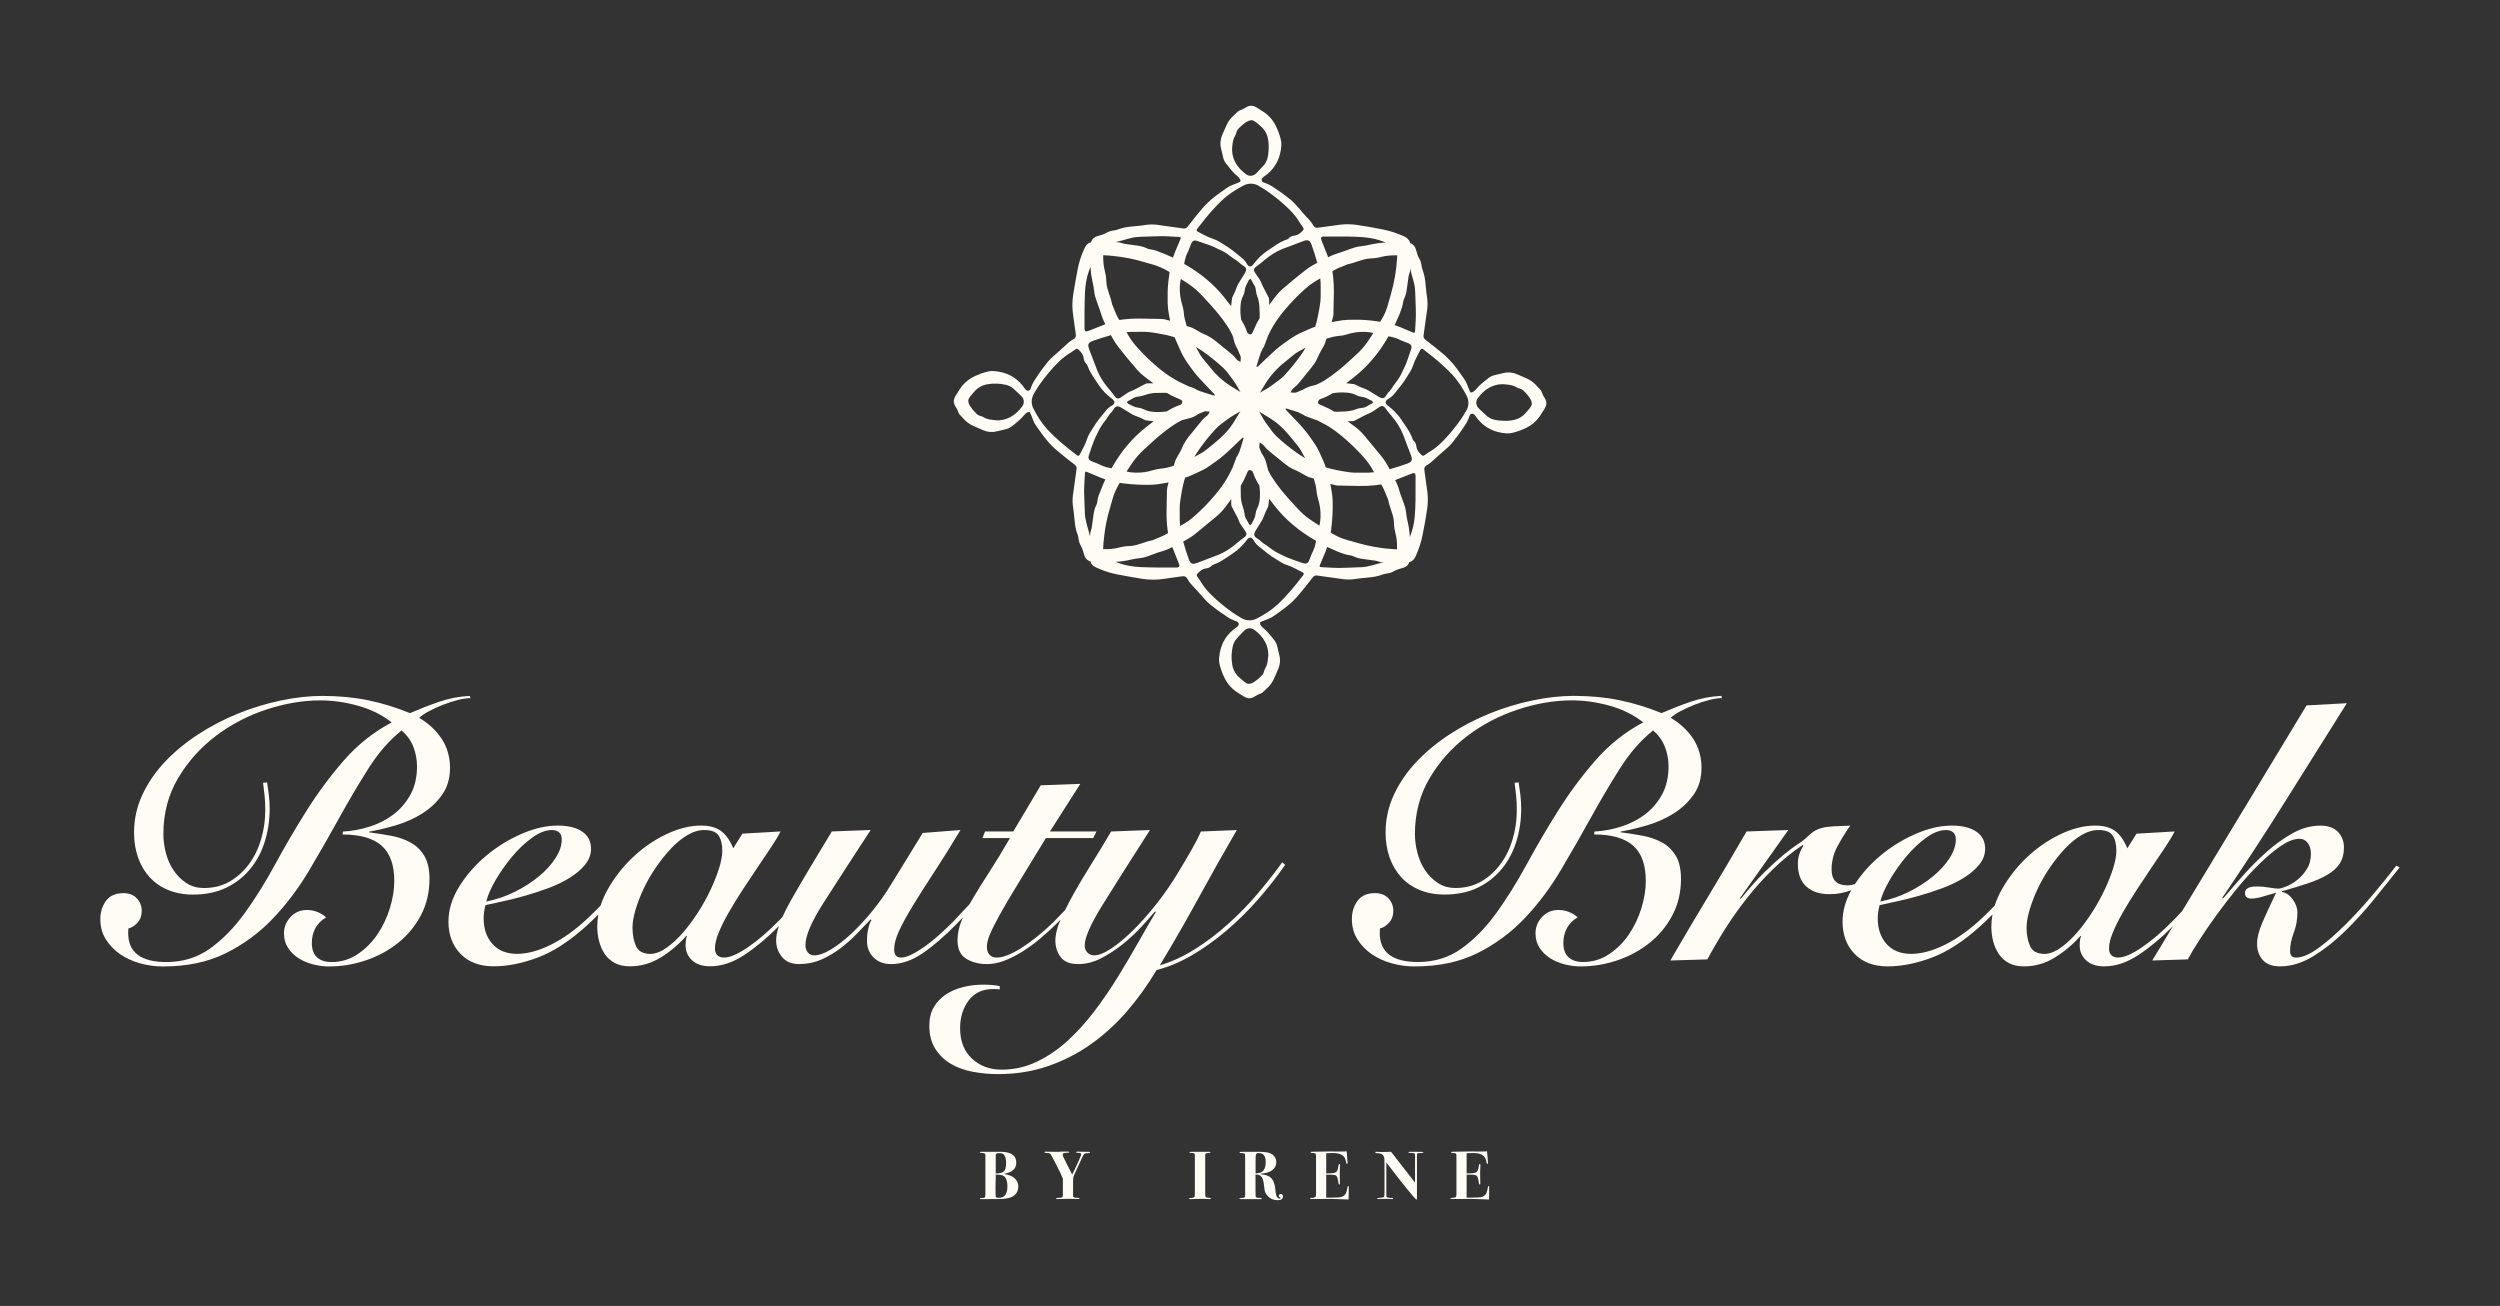
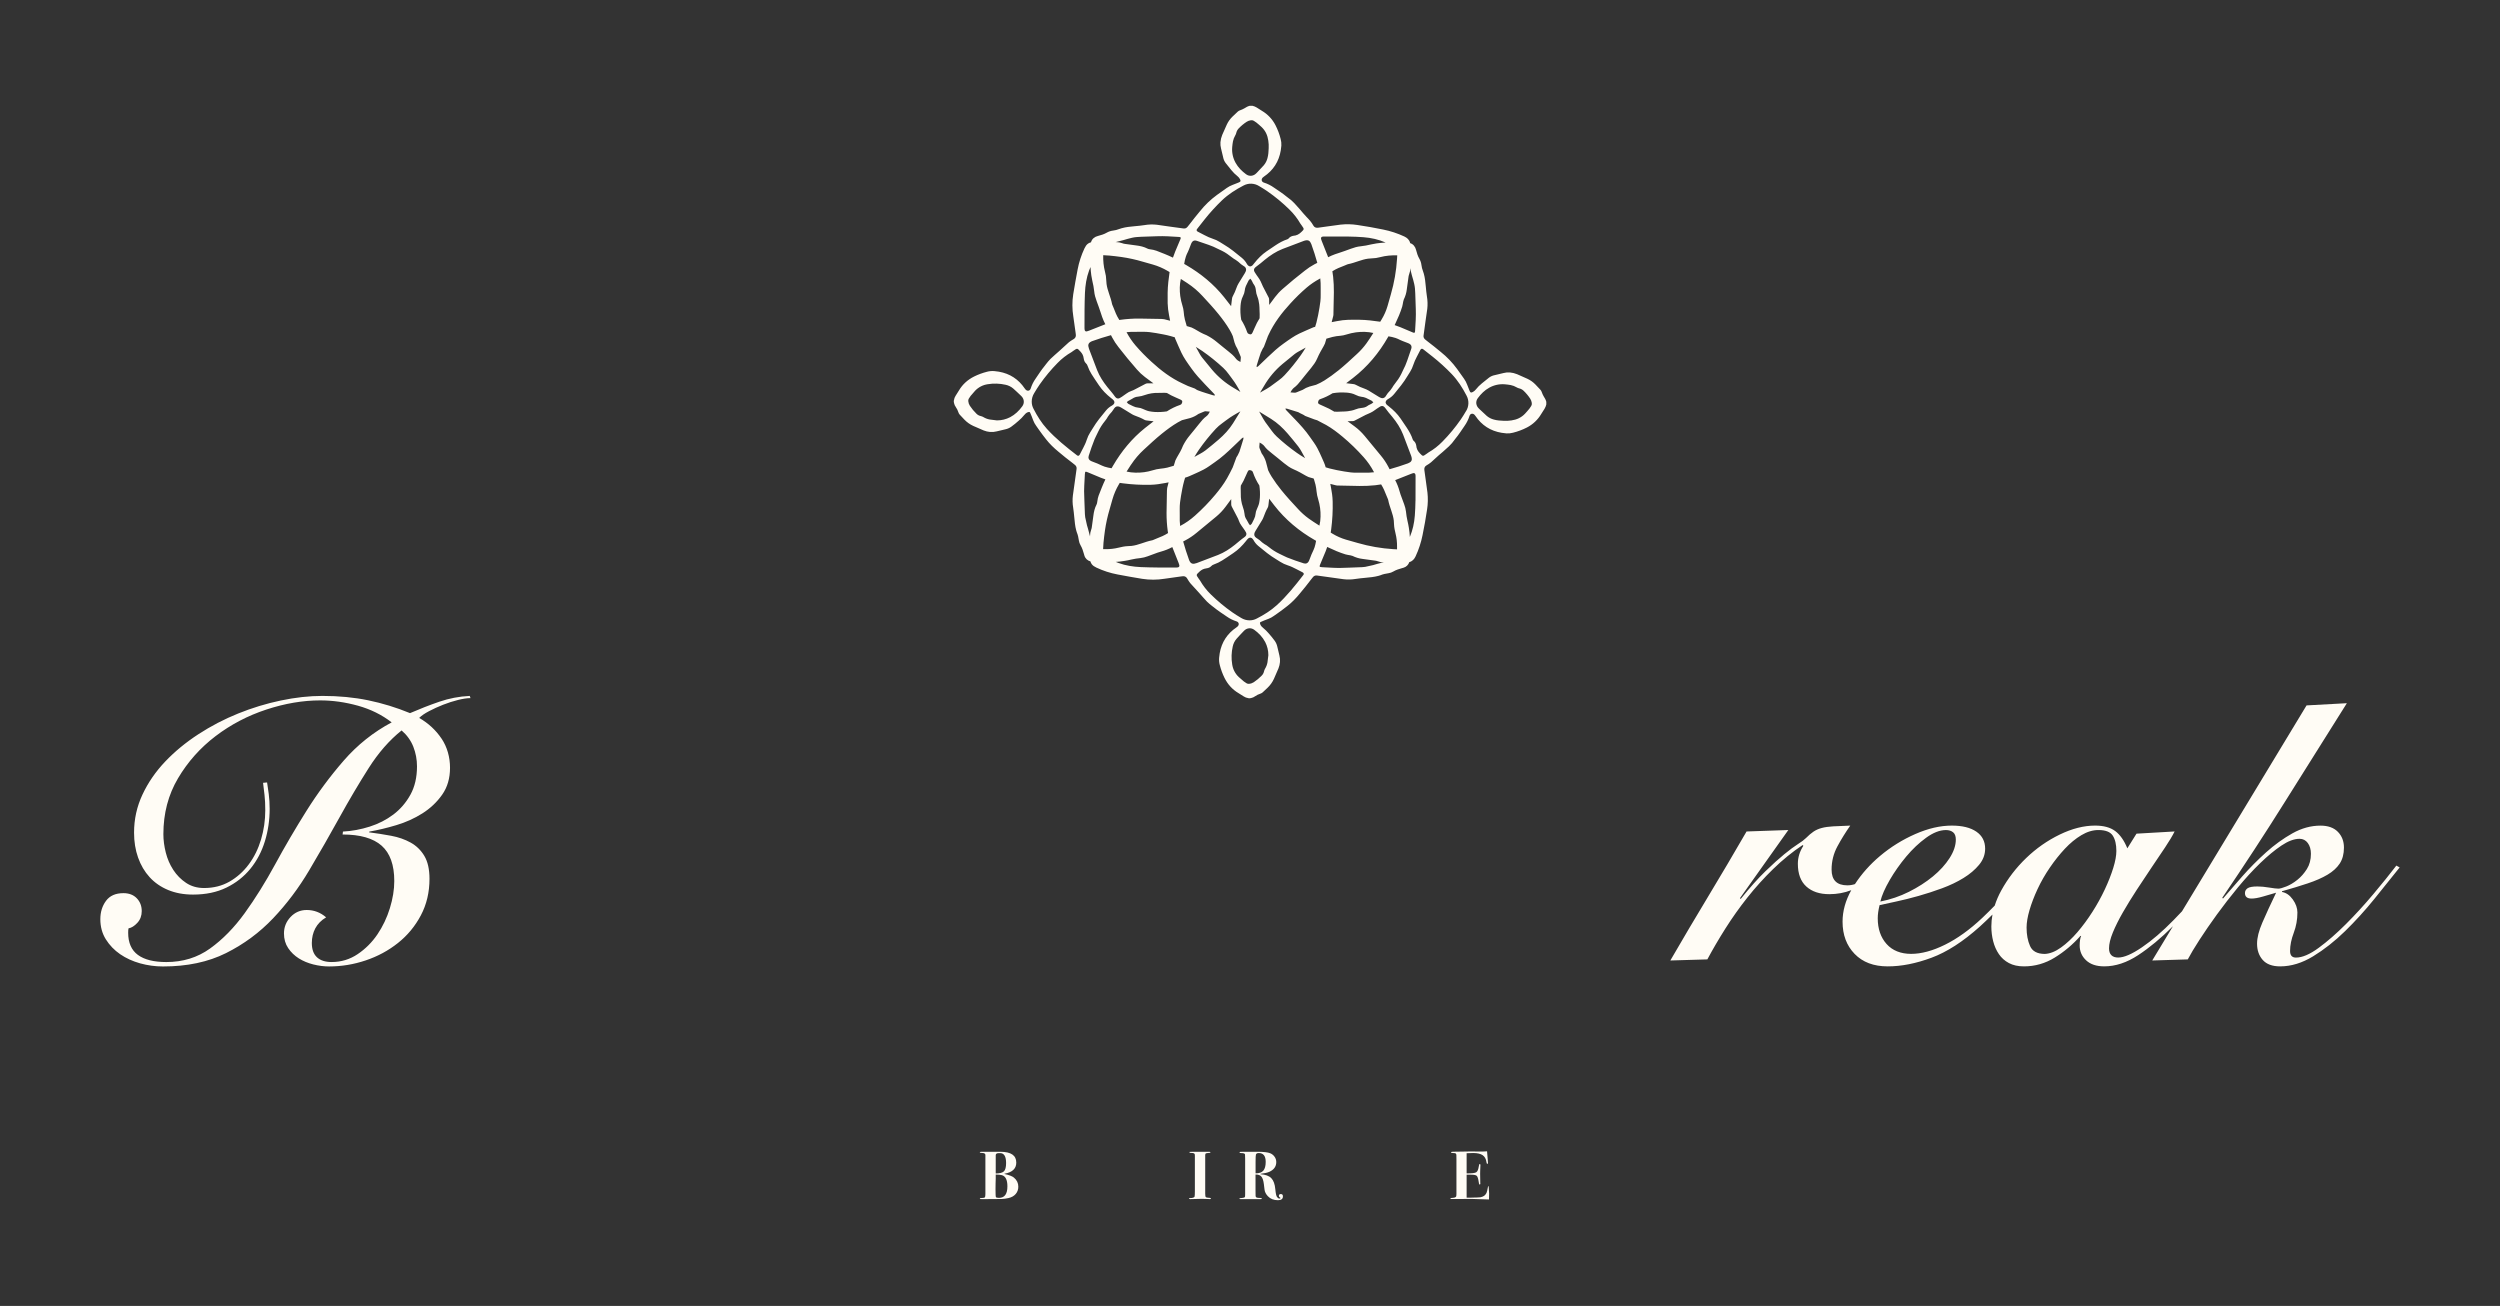
<svg xmlns="http://www.w3.org/2000/svg" id="Layer_1" data-name="Layer 1" viewBox="0 0 1417.2 740.32">
  <rect x="0" y="0" width="1417.2" height="740.32" fill="#333333" stroke="none" />
  <defs>
    <style>
      .cls-1 {
        fill: #fffcf5;
      }
    </style>
  </defs>
  <g>
    <path class="cls-1" d="m250.3,418.71c-3.19-4.78-7.41-8.69-12.67-11.74,1.25-1.25,3.12-2.53,5.61-3.84,2.49-1.31,5.16-2.53,8-3.64,2.84-1.11,5.64-2.01,8.41-2.7,2.77-.69,5.12-1.04,7.06-1.04l-.41-1.25c-5.96.28-11.74,1.39-17.35,3.32-5.61,1.94-11.11,4.09-16.52,6.44-7.76-3.19-15.65-5.61-23.68-7.27-8.03-1.66-16.69-2.49-25.97-2.49-7.48,0-15.34.87-23.58,2.6-8.24,1.73-16.31,4.19-24.2,7.38-7.89,3.19-15.41,7.1-22.54,11.74-7.13,4.64-13.4,9.8-18.8,15.48-5.4,5.68-9.7,11.91-12.88,18.7-3.19,6.79-4.78,13.99-4.78,21.61,0,5.13.76,9.84,2.28,14.13,1.52,4.29,3.7,8,6.54,11.11,2.84,3.12,6.34,5.54,10.49,7.27,4.16,1.73,8.86,2.6,14.13,2.6,7.2,0,13.5-1.32,18.91-3.95,5.4-2.63,9.94-6.2,13.61-10.7,3.67-4.5,6.4-9.69,8.21-15.58,1.8-5.88,2.7-12.01,2.7-18.39,0-2.91-.18-5.71-.52-8.41-.35-2.7-.66-4.88-.94-6.54l-2.28.21c.28,2.22.55,4.54.83,6.96.28,2.42.42,5.3.42,8.62,0,5.68-.8,11.19-2.39,16.52-1.59,5.33-3.91,10.04-6.96,14.13-3.05,4.09-6.68,7.34-10.91,9.77-4.23,2.42-9.04,3.64-14.44,3.64-3.88,0-7.27-.97-10.18-2.91-2.91-1.94-5.33-4.39-7.27-7.37-1.94-2.98-3.36-6.27-4.26-9.87-.9-3.6-1.35-7.06-1.35-10.39,0-11.77,2.77-22.33,8.31-31.68,5.54-9.35,12.64-17.31,21.29-23.89,8.65-6.58,18.25-11.6,28.77-15.06,10.52-3.46,20.7-5.19,30.54-5.19,7.06,0,14.2,1.01,21.4,3.01,7.2,2.01,13.57,5.16,19.11,9.45-10.39,5.54-19.46,12.78-27.22,21.71-7.76,8.93-14.79,18.42-21.09,28.46-6.3,10.04-12.23,20.15-17.76,30.33-5.54,10.18-11.29,19.39-17.24,27.63-5.96,8.24-12.5,14.92-19.63,20.05-7.14,5.13-15.41,7.69-24.83,7.69-7.06,0-12.43-1.35-16.1-4.05-3.67-2.7-5.51-6.89-5.51-12.57,0-1.11.07-1.94.21-2.49,1.66-.28,3.32-1.31,4.99-3.12,1.66-1.8,2.49-4.01,2.49-6.65,0-2.91-.94-5.33-2.8-7.27-1.87-1.94-4.4-2.91-7.58-2.91-4.43,0-7.72,1.45-9.87,4.36-2.15,2.91-3.22,6.37-3.22,10.39,0,4.3,1.04,8.1,3.12,11.43,2.08,3.32,4.78,6.13,8.1,8.42,3.32,2.28,7.1,4.01,11.32,5.19,4.22,1.17,8.55,1.77,12.99,1.77,13.71,0,25.62-2.53,35.73-7.58,10.11-5.05,19.01-11.63,26.7-19.74,7.69-8.1,14.51-17.17,20.46-27.22,5.95-10.04,11.67-20.01,17.14-29.92,5.47-9.9,10.98-19.22,16.52-27.94,5.54-8.73,11.77-15.86,18.7-21.4,3.04,2.63,5.26,5.71,6.65,9.24,1.38,3.53,2.08,7.24,2.08,11.11,0,6.23-1.25,11.6-3.74,16.1-2.49,4.5-5.71,8.24-9.66,11.22-3.95,2.98-8.41,5.26-13.4,6.85-4.99,1.59-10.04,2.53-15.17,2.81l-.21,1.66c9.97,0,17.35,2.11,22.13,6.34,4.78,4.23,7.17,10.91,7.17,20.05,0,4.85-.83,9.97-2.49,15.37-1.66,5.4-4.02,10.35-7.06,14.85-3.05,4.5-6.79,8.24-11.22,11.22-4.43,2.98-9.35,4.47-14.75,4.47-3.6,0-6.37-.9-8.31-2.7-1.94-1.8-2.91-4.5-2.91-8.1,0-3.04.66-5.82,1.97-8.31,1.32-2.49,3.36-4.57,6.13-6.23-3.19-2.77-6.86-4.16-11.01-4.16-3.6,0-6.65,1.32-9.14,3.95-2.49,2.63-3.74,5.75-3.74,9.35,0,3.19.8,5.96,2.39,8.31,1.59,2.36,3.6,4.29,6.03,5.82,2.42,1.52,5.16,2.66,8.21,3.43,3.04.76,6.03,1.14,8.93,1.14,7.06,0,13.99-1.14,20.78-3.43,6.78-2.28,12.88-5.57,18.28-9.87,5.4-4.29,9.73-9.52,12.99-15.69,3.25-6.16,4.88-13.05,4.88-20.67,0-5.4-.97-9.73-2.91-12.99-1.94-3.25-4.54-5.78-7.79-7.58-3.26-1.8-6.93-3.08-11.01-3.84-4.09-.76-8.28-1.42-12.57-1.97l.21-.42c4.85-.83,9.94-2.04,15.27-3.64,5.33-1.59,10.25-3.81,14.75-6.65,4.5-2.84,8.24-6.37,11.22-10.6,2.98-4.22,4.47-9.31,4.47-15.27s-1.59-11.74-4.78-16.52Z" />
-     <path class="cls-1" d="m712.86,506.69c-5.19,6.1-10.8,11.84-16.83,17.24-6.02,5.4-12.29,10.15-18.8,14.23-6.51,4.09-13.09,7.1-19.74,9.04,7.62-12.6,14.92-25.31,21.92-38.12,6.99-12.81,14.23-25.66,21.71-38.54l-20.36.83c-1.11,2.63-2.84,6.03-5.19,10.18-2.36,4.16-5.06,8.73-8.1,13.71-3.6,5.96-7.62,11.74-12.05,17.35-4.43,5.61-8.83,10.56-13.19,14.85-4.36,4.3-8.48,7.72-12.36,10.28-3.88,2.56-7.06,3.84-9.56,3.84-1.53,0-2.8-.52-3.84-1.56-1.04-1.04-1.56-2.39-1.56-4.05,0-4.43,3.25-11.91,9.76-22.44,6.51-10.52,15.58-24.86,27.22-43l-22.02.83c-3.74,6.37-7.48,12.54-11.22,18.49-3.74,5.96-7.1,11.6-10.08,16.93-1.79,3.2-3.37,6.22-4.78,9.1-2.35,2.51-4.6,4.85-6.75,7-6.51,6.23-12.6,11.11-18.28,14.65-5.68,3.53-10.25,5.3-13.71,5.3-1.8,0-3.19-.55-4.16-1.66-.97-1.11-1.45-2.56-1.45-4.36,0-2.08.59-4.5,1.77-7.27,1.17-2.77,3.04-6.47,5.61-11.12,2.56-4.64,5.99-10.46,10.28-17.45,4.29-6.99,9.56-15.62,15.79-25.87h26.8l1.87-3.74h-26.38l17.24-27.01-22.44.83-15.58,26.18h-16l-1.45,3.74h15.58c-4.16,7.2-8.03,13.58-11.63,19.11-3.6,5.54-6.75,10.6-9.45,15.17-.62,1.04-1.19,2.06-1.75,3.07-.11.12-.21.24-.33.36-2.98,3.26-5.99,6.48-9.04,9.66-2.49,2.49-5.13,4.99-7.89,7.48-2.77,2.49-5.47,4.67-8.1,6.54-2.63,1.87-5.13,3.4-7.48,4.57-2.36,1.18-4.36,1.77-6.03,1.77-2.63,0-3.95-1.52-3.95-4.57s.94-6.58,2.8-10.6c1.87-4.02,4.47-8.76,7.79-14.23,3.32-5.47,7.3-11.74,11.95-18.8,4.64-7.06,9.66-15.09,15.06-24.1l-21.4,1.66-17.87,29.08c-3.19,5.27-6.75,10.32-10.7,15.17-3.95,4.85-7.93,9.14-11.95,12.88-4.02,3.74-7.86,6.72-11.53,8.93-3.67,2.22-6.82,3.32-9.45,3.32-1.53,0-2.74-.55-3.64-1.66-.9-1.11-1.35-2.49-1.35-4.16,0-5.26,3.43-13.26,10.28-24,6.86-10.73,15.75-24.48,26.7-41.24l-22.02.83c-9.7,15.93-17.38,28.88-23.06,38.85-2,3.51-3.63,6.72-4.92,9.65-.57.59-1.15,1.21-1.72,1.78-6.23,6.37-12.19,11.5-17.87,15.37-5.68,3.88-10.18,5.82-13.5,5.82s-5.19-1.73-5.19-5.19c0-2.49.73-5.5,2.18-9.04,1.45-3.53,3.36-7.34,5.71-11.43,2.35-4.08,4.95-8.31,7.79-12.67,2.84-4.36,5.64-8.59,8.41-12.67,2.77-4.08,5.33-7.89,7.69-11.43,2.35-3.53,4.16-6.54,5.4-9.04l-21.61,1.25-5.19,8.31c-1.8-4.43-4.09-7.69-6.86-9.77-2.77-2.08-6.58-3.12-11.43-3.12-6.37,0-13.06,1.7-20.05,5.09-7,3.4-13.33,7.83-19.01,13.3-5.68,5.47-10.39,11.6-14.13,18.39-1.58,2.86-2.8,5.72-3.71,8.58-2.33,2.38-4.69,4.72-7.09,7-7.06,6.65-14.1,11.71-21.09,15.17-7,3.46-13.4,5.19-19.22,5.19s-10.6-1.87-13.92-5.61c-3.32-3.74-4.99-8.59-4.99-14.54,0-2.21.34-4.71,1.04-7.48,2.49-.55,5.68-1.25,9.56-2.08,3.88-.83,8.03-1.87,12.47-3.12,4.43-1.25,8.9-2.7,13.4-4.36,4.5-1.66,8.55-3.6,12.15-5.82,3.6-2.21,6.54-4.71,8.83-7.48,2.28-2.77,3.43-5.82,3.43-9.14,0-4.15-1.66-7.38-4.99-9.66-3.32-2.28-7.97-3.43-13.92-3.43-6.51,0-13.4,1.59-20.67,4.78-7.27,3.19-13.96,7.34-20.05,12.47-6.1,5.12-11.15,10.94-15.17,17.45-4.02,6.51-6.03,13.09-6.03,19.74,0,7.48,2.28,13.57,6.86,18.28,4.57,4.71,10.8,7.06,18.7,7.06s16.03-1.63,24.83-4.88c8.79-3.25,17.97-9.17,27.53-17.76,2.48-2.28,4.84-4.53,7.07-6.73-.41,2.24-.63,4.49-.63,6.73,0,2.91.35,5.71,1.04,8.41.69,2.7,1.77,5.13,3.22,7.27,1.45,2.15,3.36,3.84,5.71,5.09,2.35,1.25,5.19,1.87,8.52,1.87,6.23,0,12.05-1.66,17.45-4.99,5.4-3.32,10.25-7.41,14.54-12.26h.42c-.28.56-.49,1.32-.62,2.28-.14.97-.21,2.01-.21,3.12,0,3.32,1.21,6.13,3.64,8.41,2.42,2.28,5.85,3.43,10.28,3.43,6.37,0,12.78-2.11,19.22-6.34,6.44-4.22,12.99-9.66,19.63-16.31.04-.04.08-.08.12-.12-1.03,3.09-1.57,5.78-1.57,8.01,0,3.6,1.11,6.75,3.32,9.45,2.22,2.7,5.47,4.05,9.76,4.05s8.55-.83,12.36-2.49c3.81-1.66,7.38-3.74,10.7-6.23,3.32-2.49,6.44-5.23,9.35-8.21,2.91-2.98,5.61-5.78,8.1-8.41l.42.42c-.7,1.11-1.28,2.7-1.77,4.78-.49,2.08-.73,4.43-.73,7.06,0,3.74,1.25,6.86,3.74,9.35,2.49,2.49,5.82,3.74,9.97,3.74,5.82,0,11.7-2.01,17.66-6.03,5.95-4.01,12.47-9.62,19.53-16.83,1.19-1.22,2.35-2.44,3.51-3.66-.28.64-.57,1.28-.81,1.9-1.52,3.81-2.28,7.51-2.28,11.12,0,4.99,1.66,8.49,4.99,10.49,3.32,2.01,7.2,3.01,11.63,3.01,3.18,0,6.44-.62,9.76-1.87,3.32-1.25,6.72-2.94,10.18-5.09,3.46-2.15,6.89-4.64,10.28-7.48,3.39-2.84,6.68-5.85,9.87-9.04.58-.58,1.13-1.16,1.7-1.74-.01.02-.02.05-.03.07-1.94,4.43-2.91,8.38-2.91,11.84s1.01,6.72,3.01,9.35c2.01,2.63,5.3,3.95,9.87,3.95s8.79-1.11,13.09-3.32c4.29-2.21,8.38-4.88,12.26-8,3.88-3.12,7.38-6.37,10.49-9.76,3.12-3.39,5.71-6.34,7.79-8.83l.42.42c-3.05,5.13-6.37,10.88-9.97,17.24-3.6,6.37-7.45,12.88-11.53,19.53-4.09,6.65-8.52,13.12-13.3,19.43-4.78,6.3-9.87,11.91-15.27,16.83-5.4,4.92-11.22,8.86-17.45,11.84-6.23,2.98-12.88,4.47-19.94,4.47-6.65,0-12.22-2.08-16.72-6.23-4.5-4.15-6.75-9.9-6.75-17.24,0-6.23,1.63-11.5,4.88-15.79,3.26-4.3,7.86-6.44,13.82-6.44,1.8,0,3.05.07,3.74.21v-1.87c-1.11-.28-2.53-.49-4.26-.62-1.73-.14-3.43-.21-5.09-.21-3.88,0-7.65.45-11.32,1.35-3.67.9-6.92,2.29-9.76,4.16-2.84,1.87-5.12,4.26-6.86,7.17-1.73,2.91-2.6,6.44-2.6,10.6,0,5.12,1.11,9.45,3.32,12.99,2.22,3.53,5.13,6.37,8.73,8.52,3.6,2.15,7.76,3.67,12.47,4.57,4.71.9,9.56,1.35,14.54,1.35,9.97,0,19.32-1.49,28.05-4.47,8.72-2.98,16.83-7.1,24.31-12.36,7.48-5.27,14.33-11.5,20.57-18.7,6.23-7.2,11.84-15.03,16.83-23.48,6.65-1.66,13.3-4.43,19.94-8.31,6.65-3.88,13.12-8.48,19.42-13.81,6.3-5.33,12.29-11.22,17.97-17.66,5.68-6.44,10.87-13.05,15.58-19.84l-1.66-1.45c-4.16,5.82-8.83,11.77-14.02,17.87Zm-431.91-7.79c2.7-4.64,5.82-9.07,9.35-13.3,3.53-4.22,7.3-7.79,11.32-10.7,4.01-2.91,7.75-4.36,11.22-4.36,1.66,0,3.01.42,4.05,1.25,1.04.83,1.56,2.22,1.56,4.15,0,3.32-1.18,6.82-3.53,10.49-2.36,3.67-5.51,7.14-9.45,10.39-3.95,3.26-8.49,6.16-13.61,8.73-5.13,2.56-10.53,4.4-16.2,5.51.83-3.46,2.6-7.51,5.3-12.15Zm114.89,18.07c-2.7,4.23-5.54,8.07-8.52,11.53-2.98,3.46-6.06,6.34-9.25,8.62-3.19,2.28-6.23,3.5-9.14,3.64-4.29,0-7.1-1.49-8.41-4.47-1.32-2.98-1.97-6.47-1.97-10.49,0-2.77.55-6.06,1.66-9.87,1.11-3.81,2.63-7.79,4.57-11.95,1.94-4.15,4.26-8.21,6.96-12.15,2.7-3.95,5.54-7.51,8.52-10.7,2.98-3.18,6.09-5.74,9.35-7.69,3.25-1.94,6.47-2.91,9.66-2.91,4.02,0,6.72,1.04,8.1,3.12,1.38,2.08,2.08,4.99,2.08,8.73,0,2.63-.59,5.85-1.77,9.66-1.18,3.81-2.77,7.86-4.78,12.15-2.01,4.29-4.36,8.55-7.06,12.78Z" />
-     <path class="cls-1" d="m952.91,498.17c0-5.4-.97-9.73-2.91-12.99-1.94-3.25-4.54-5.78-7.79-7.58-3.26-1.8-6.93-3.08-11.01-3.84-4.09-.76-8.28-1.42-12.57-1.97l.21-.42c4.85-.83,9.94-2.04,15.27-3.64,5.33-1.59,10.25-3.81,14.75-6.65,4.5-2.84,8.24-6.37,11.22-10.6,2.98-4.22,4.47-9.31,4.47-15.27s-1.59-11.74-4.78-16.52c-3.19-4.78-7.41-8.69-12.67-11.74,1.25-1.25,3.12-2.53,5.61-3.84,2.49-1.31,5.16-2.53,8-3.64,2.84-1.11,5.64-2.01,8.42-2.7,2.77-.69,5.12-1.04,7.06-1.04l-.42-1.25c-5.96.28-11.74,1.39-17.35,3.32-5.61,1.94-11.11,4.09-16.52,6.44-7.76-3.19-15.65-5.61-23.68-7.27-8.03-1.66-16.69-2.49-25.97-2.49-7.48,0-15.34.87-23.58,2.6-8.24,1.73-16.31,4.19-24.2,7.38-7.89,3.19-15.41,7.1-22.54,11.74-7.14,4.64-13.4,9.8-18.8,15.48-5.4,5.68-9.7,11.91-12.88,18.7-3.19,6.79-4.78,13.99-4.78,21.61,0,5.13.76,9.84,2.28,14.13,1.52,4.29,3.7,8,6.54,11.11,2.84,3.12,6.34,5.54,10.49,7.27,4.16,1.73,8.86,2.6,14.13,2.6,7.2,0,13.5-1.32,18.91-3.95,5.4-2.63,9.94-6.2,13.61-10.7,3.67-4.5,6.4-9.69,8.21-15.58,1.8-5.88,2.7-12.01,2.7-18.39,0-2.91-.18-5.71-.52-8.41-.35-2.7-.66-4.88-.93-6.54l-2.28.21c.28,2.22.55,4.54.83,6.96.28,2.42.42,5.3.42,8.62,0,5.68-.8,11.19-2.39,16.52-1.59,5.33-3.91,10.04-6.96,14.13-3.05,4.09-6.68,7.34-10.91,9.77-4.23,2.42-9.04,3.64-14.44,3.64-3.88,0-7.27-.97-10.18-2.91-2.91-1.94-5.33-4.39-7.27-7.37-1.94-2.98-3.36-6.27-4.26-9.87-.9-3.6-1.35-7.06-1.35-10.39,0-11.77,2.77-22.33,8.31-31.68,5.54-9.35,12.64-17.31,21.3-23.89,8.65-6.58,18.25-11.6,28.77-15.06,10.52-3.46,20.7-5.19,30.54-5.19,7.06,0,14.2,1.01,21.4,3.01,7.2,2.01,13.57,5.16,19.11,9.45-10.39,5.54-19.46,12.78-27.22,21.71-7.76,8.93-14.79,18.42-21.09,28.46-6.3,10.04-12.22,20.15-17.76,30.33-5.54,10.18-11.29,19.39-17.24,27.63-5.96,8.24-12.5,14.92-19.63,20.05-7.13,5.13-15.41,7.69-24.83,7.69-7.06,0-12.43-1.35-16.1-4.05-3.67-2.7-5.51-6.89-5.51-12.57,0-1.11.07-1.94.21-2.49,1.66-.28,3.32-1.31,4.99-3.12,1.66-1.8,2.49-4.01,2.49-6.65,0-2.91-.93-5.33-2.81-7.27-1.87-1.94-4.4-2.91-7.58-2.91-4.43,0-7.72,1.45-9.87,4.36-2.15,2.91-3.22,6.37-3.22,10.39,0,4.3,1.04,8.1,3.12,11.43,2.08,3.32,4.78,6.13,8.1,8.42,3.32,2.28,7.1,4.01,11.32,5.19,4.22,1.17,8.55,1.77,12.98,1.77,13.71,0,25.62-2.53,35.73-7.58,10.11-5.05,19.01-11.63,26.7-19.74,7.69-8.1,14.51-17.17,20.46-27.22,5.95-10.04,11.67-20.01,17.14-29.92,5.47-9.9,10.97-19.22,16.52-27.94,5.54-8.73,11.77-15.86,18.7-21.4,3.05,2.63,5.26,5.71,6.65,9.24,1.38,3.53,2.08,7.24,2.08,11.11,0,6.23-1.25,11.6-3.74,16.1-2.49,4.5-5.71,8.24-9.66,11.22-3.95,2.98-8.41,5.26-13.4,6.85-4.99,1.59-10.04,2.53-15.17,2.81l-.21,1.66c9.97,0,17.35,2.11,22.13,6.34,4.78,4.23,7.17,10.91,7.17,20.05,0,4.85-.83,9.97-2.49,15.37s-4.02,10.35-7.06,14.85c-3.05,4.5-6.79,8.24-11.22,11.22-4.43,2.98-9.35,4.47-14.75,4.47-3.6,0-6.37-.9-8.31-2.7-1.94-1.8-2.91-4.5-2.91-8.1,0-3.04.66-5.82,1.97-8.31,1.31-2.49,3.36-4.57,6.13-6.23-3.19-2.77-6.86-4.16-11.01-4.16-3.6,0-6.65,1.32-9.14,3.95-2.49,2.63-3.74,5.75-3.74,9.35,0,3.19.8,5.96,2.39,8.31,1.59,2.36,3.6,4.29,6.02,5.82,2.42,1.52,5.16,2.66,8.21,3.43,3.05.76,6.03,1.14,8.93,1.14,7.06,0,13.99-1.14,20.78-3.43,6.78-2.28,12.88-5.57,18.28-9.87,5.4-4.29,9.73-9.52,12.98-15.69,3.25-6.16,4.88-13.05,4.88-20.67Z" />
    <path class="cls-1" d="m1358.44,490.69c-3.6,4.71-7.93,10.08-12.98,16.1-5.06,6.03-10.25,11.71-15.58,17.04-5.33,5.33-10.49,9.84-15.48,13.5-4.99,3.67-9.28,5.5-12.88,5.5-2.22,0-3.32-1.25-3.32-3.74,0-3.19.69-6.61,2.08-10.28,1.38-3.67,2.08-7.51,2.08-11.53,0-2.49-.87-4.95-2.6-7.38-1.73-2.42-3.77-3.84-6.13-4.26v-.42c5.4-1.52,10.28-3.01,14.65-4.47,4.36-1.45,8.07-3.08,11.11-4.88,3.04-1.8,5.37-3.91,6.96-6.34,1.59-2.42,2.39-5.43,2.39-9.04s-1.14-6.58-3.43-8.93c-2.29-2.35-5.58-3.53-9.87-3.53-5.4,0-10.7,1.46-15.89,4.36-5.19,2.91-10.18,6.51-14.96,10.8-4.78,4.3-9.24,8.8-13.4,13.5-4.16,4.71-7.83,8.93-11.01,12.67l-.42-.42c12.32-18.14,24.24-36.39,35.73-54.74,11.5-18.35,23.13-36.88,34.9-55.57l-22.85,1.25-70.6,116.72c-1.62,1.74-3.22,3.43-4.81,5.02-6.23,6.37-12.19,11.5-17.87,15.37-5.68,3.88-10.18,5.82-13.5,5.82s-5.19-1.73-5.19-5.19c0-2.49.73-5.5,2.18-9.04,1.46-3.53,3.36-7.34,5.71-11.43,2.35-4.08,4.95-8.31,7.79-12.67,2.84-4.36,5.64-8.59,8.41-12.67,2.77-4.08,5.33-7.89,7.69-11.43,2.35-3.53,4.16-6.54,5.4-9.04l-21.61,1.25-5.19,8.31c-1.8-4.43-4.09-7.69-6.85-9.77-2.77-2.08-6.58-3.12-11.43-3.12-6.37,0-13.06,1.7-20.05,5.09-7,3.4-13.33,7.83-19.01,13.3-5.68,5.47-10.39,11.6-14.13,18.39-1.58,2.86-2.8,5.72-3.71,8.58-2.33,2.38-4.69,4.72-7.09,7-7.06,6.65-14.09,11.71-21.09,15.17-7,3.46-13.4,5.19-19.22,5.19s-10.6-1.87-13.92-5.61c-3.32-3.74-4.99-8.59-4.99-14.54,0-2.21.34-4.71,1.04-7.48,2.49-.55,5.68-1.25,9.56-2.08,3.88-.83,8.03-1.87,12.47-3.12,4.43-1.25,8.9-2.7,13.4-4.36,4.5-1.66,8.55-3.6,12.15-5.82,3.6-2.21,6.54-4.71,8.83-7.48,2.29-2.77,3.43-5.82,3.43-9.14,0-4.15-1.66-7.38-4.99-9.66-3.32-2.28-7.97-3.43-13.92-3.43-6.51,0-13.4,1.59-20.67,4.78-7.27,3.19-13.96,7.34-20.05,12.47-5.61,4.72-10.33,10.03-14.18,15.92-1.42.47-2.86.7-4.31.7-5.96,0-8.93-2.98-8.93-8.93,0-4.71,1.11-9.11,3.32-13.19,2.21-4.08,4.64-8,7.27-11.74-3.88.14-7.1.28-9.66.42-2.56.14-4.75.45-6.54.93-1.8.49-3.36,1.18-4.67,2.08-1.32.9-2.74,2.11-4.26,3.64-.97.97-2.49,2.11-4.57,3.43-2.08,1.32-4.64,3.22-7.69,5.71-3.05,2.49-6.62,5.71-10.7,9.66-4.09,3.95-8.76,9.18-14.02,15.69l-.42-.42,27.42-38.64-23.68.83c-7.2,12.46-14.44,24.72-21.71,36.77-7.27,12.05-14.44,24.17-21.5,36.36l20.98-.62c3.04-5.68,6.47-11.53,10.28-17.56,3.81-6.02,7.96-11.87,12.46-17.55,4.5-5.68,9.38-11.08,14.65-16.2,5.26-5.12,10.8-9.62,16.62-13.5l.42.42c-2.08,3.19-3.12,6.58-3.12,10.18,0,5.68,1.59,9.97,4.78,12.88,3.19,2.91,7.55,4.36,13.09,4.36,4.38,0,8.51-.77,12.41-2.27-3.28,5.9-4.94,11.85-4.94,17.86,0,7.48,2.28,13.57,6.85,18.28,4.57,4.71,10.8,7.06,18.7,7.06s16.03-1.63,24.83-4.88c8.79-3.25,17.97-9.17,27.53-17.76,2.48-2.28,4.84-4.52,7.07-6.73-.41,2.24-.63,4.49-.63,6.73,0,2.91.35,5.71,1.04,8.41.69,2.7,1.77,5.13,3.22,7.27,1.45,2.15,3.36,3.84,5.71,5.09,2.35,1.25,5.19,1.87,8.52,1.87,6.23,0,12.05-1.66,17.45-4.99,5.4-3.32,10.25-7.41,14.54-12.26h.42c-.28.56-.49,1.32-.62,2.28-.14.97-.21,2.01-.21,3.12,0,3.32,1.21,6.13,3.64,8.41,2.42,2.28,5.85,3.43,10.28,3.43,6.37,0,12.78-2.11,19.22-6.34s12.99-9.66,19.63-16.31c.05-.05.09-.09.13-.14l-11.77,19.46,20.15-.62c1.52-2.91,3.74-6.61,6.65-11.12,2.91-4.5,6.2-9.28,9.87-14.34,3.67-5.05,7.62-10.14,11.84-15.27,4.22-5.12,8.45-9.73,12.67-13.82,4.22-4.08,8.24-7.41,12.05-9.97,3.81-2.56,7.24-3.84,10.28-3.84,1.94,0,3.5.8,4.67,2.39,1.17,1.59,1.77,3.64,1.77,6.13,0,3.32-.76,6.2-2.29,8.62-1.53,2.42-3.32,4.47-5.4,6.13-2.08,1.66-4.15,2.91-6.23,3.74s-3.6,1.25-4.57,1.25-2.7-.21-5.19-.62c-2.49-.42-4.71-.62-6.65-.62-2.77,0-4.64.35-5.61,1.04-.97.7-1.45,1.59-1.45,2.7,0,2.08,1.25,3.12,3.74,3.12,1.66,0,3.81-.38,6.44-1.14,2.63-.76,5.12-1.49,7.48-2.18-3.19,6.65-5.79,12.29-7.79,16.93-2.01,4.64-3.01,8.62-3.01,11.95,0,3.74,1.07,6.82,3.22,9.24,2.15,2.42,5.43,3.64,9.87,3.64,6.23,0,12.46-1.91,18.7-5.71,6.23-3.81,12.26-8.55,18.08-14.23,5.82-5.68,11.35-11.77,16.62-18.28,5.26-6.51,10.04-12.46,14.34-17.87l-1.87-1.04Zm-287.22,8.21c2.7-4.64,5.82-9.07,9.35-13.3,3.53-4.22,7.3-7.79,11.32-10.7,4.01-2.91,7.76-4.36,11.22-4.36,1.66,0,3.01.42,4.05,1.25,1.04.83,1.56,2.22,1.56,4.15,0,3.32-1.18,6.82-3.53,10.49-2.36,3.67-5.5,7.14-9.45,10.39-3.95,3.26-8.49,6.16-13.61,8.73-5.12,2.56-10.53,4.4-16.2,5.51.83-3.46,2.6-7.51,5.3-12.15Zm114.89,18.07c-2.7,4.23-5.54,8.07-8.52,11.53-2.98,3.46-6.06,6.34-9.24,8.62-3.19,2.28-6.23,3.5-9.14,3.64-4.29,0-7.1-1.49-8.41-4.47-1.32-2.98-1.97-6.47-1.97-10.49,0-2.77.55-6.06,1.66-9.87,1.11-3.81,2.63-7.79,4.57-11.95,1.94-4.15,4.26-8.21,6.96-12.15,2.7-3.95,5.54-7.51,8.52-10.7,2.98-3.18,6.09-5.74,9.35-7.69,3.25-1.94,6.47-2.91,9.66-2.91,4.01,0,6.72,1.04,8.1,3.12,1.38,2.08,2.08,4.99,2.08,8.73,0,2.63-.59,5.85-1.77,9.66-1.18,3.81-2.77,7.86-4.78,12.15-2.01,4.29-4.36,8.55-7.06,12.78Z" />
    <path class="cls-1" d="m569.37,665.52l.08-.16c4.44-.8,6.66-2.9,6.66-6.29,0-4.09-2.98-6.14-8.95-6.14h-10.88c-.57,0-.85.11-.85.33,0,.2.46.3,1.37.33,1.2.03,1.8.41,1.8,1.16v22.19c0,.96-.1,1.56-.31,1.8-.21.25-.73.37-1.57.37s-1.26.12-1.26.35c0,.16.08.25.23.27.15.03.64.04,1.47.04,5.91,0,9.48-.03,10.69-.08s2.5-.23,3.87-.54c1.73-.39,3.09-1.16,4.07-2.31.98-1.15,1.47-2.53,1.47-4.14,0-2.04-.83-3.75-2.48-5.13-1.01-.83-2.81-1.52-5.42-2.06Zm-4.92-10.53c0-.62.28-1.02.84-1.2.28-.08.82-.12,1.63-.12,2.28,0,3.42,1.87,3.42,5.62,0,2.35-.42,3.93-1.25,4.73-.84.8-2.38,1.2-4.63,1.2v-10.23Zm1.86,24.05c-.96,0-1.54-.14-1.74-.43-.15-.18-.23-1.67-.23-4.45,0-1.63.01-2.74.04-3.33.05-1.19.08-2.11.08-2.75v-2.25c1.53,0,2.7.12,3.52.35,2.07.6,3.1,2.71,3.1,6.35,0,4.34-1.59,6.51-4.76,6.51Z" />
-     <path class="cls-1" d="m617.02,652.93h-1.47c-1.73,0-2.96-.02-3.68-.06l-1.08-.06c-.49-.02-.74.1-.74.39,0,.26.57.38,1.7.35.75,0,1.12.28,1.12.86,0,.44-.56,1.89-1.69,4.36-1.47,3.28-2.6,5.63-3.39,7.06-1.26-2.43-2.35-4.56-3.25-6.37-1.03-2.1-1.64-3.36-1.82-3.79-.18-.43-.27-.85-.27-1.26,0-.57.71-.88,2.13-.93.8-.02,1.26-.05,1.38-.08.12-.02.17-.12.17-.27,0-.21-.26-.31-.77-.31.03,0-.1,0-.39,0h-3.1c-.67,0-1.24.04-1.7.12h-.85l-4.57-.04c-.7,0-1.19-.01-1.49-.04-.3-.02-.41-.04-.33-.04-.54,0-.81.12-.81.35,0,.28.26.43.77.43h.81c.9,0,1.53.23,1.89.7,1.36,2.37,2.42,4.35,3.16,5.92,1.8,3.35,3.06,6.01,3.78,7.97v9.17c0,.64-.09,1.06-.27,1.24-.18.31-1.19.48-3.02.5-.36,0-.54.1-.54.31s.21.31.62.31l2.45-.04c.57,0,1.22-.01,1.94-.04.6-.03.93-.04,1.01-.04l3.11.04c1.06.03,1.89.04,2.49.04.49.03.79.04.89.04.49,0,.74-.1.74-.29,0-.24-.28-.37-.85-.37-1.11-.03-1.85-.11-2.23-.25-.37-.14-.56-.43-.56-.87v-7.81c0-1.48.08-2.49.23-3.05s.67-1.74,1.55-3.55c.72-1.56,1.26-2.75,1.63-3.58,1.68-3.81,2.66-5.74,2.94-5.79.31-.28,1.23-.47,2.75-.54.34-.02.5-.12.5-.29,0-.24-.3-.37-.89-.37Z" />
    <path class="cls-1" d="m686.08,679.08c-1.42-.08-2.25-.22-2.5-.43-.25-.21-.37-.86-.37-1.97v-21.85l.12-.73c.18-.28.67-.45,1.47-.5.67-.02,1.06-.05,1.18-.09.12-.04.17-.13.17-.27,0-.2-.17-.29-.5-.29h-10.19c-.57,0-.9.01-1.01.04-.1.03-.16.13-.16.31s.36.27,1.08.27c1.29,0,1.94.32,1.94.97,0-.03.01.19.04.66v20.06c0,1.76-.06,2.8-.19,3.12-.13.32-.59.56-1.39.72-.85.03-1.35.05-1.49.08-.14.03-.21.1-.21.23,0,.23.19.35.58.35.36,0,.92-.01,1.67-.04,2.25-.08,3.95-.12,5.11-.12s2.44.04,3.99.12c.16.03.32.04.5.04.34,0,.5-.11.5-.33,0-.19-.12-.3-.35-.33Z" />
    <path class="cls-1" d="m726.13,676.87c-.77,0-1.16.35-1.16,1.05,0,.34.15.59.45.78s.45.32.45.43c0,.21-.2.31-.58.31-.47,0-.92-.29-1.36-.87-.44-.58-.76-2.03-.97-4.36-.26-2.92-1.02-5.03-2.29-6.33s-3.3-2.05-6.12-2.23l.04-.23c2.22-.26,3.9-.65,5.03-1.16,2.58-1.19,3.87-3.02,3.87-5.5,0-1.09-.31-2.08-.93-2.98-.62-.9-1.45-1.58-2.48-2.01-1.32-.57-3.78-.85-7.4-.85h-7.79c-1.01,0-1.63.02-1.86.06-.23.04-.35.15-.35.33,0,.23.28.35.85.35.8,0,1.38.08,1.74.23.28.13.45.32.5.56s.08,1.04.08,2.39v20.01c0,.91-.04,1.45-.12,1.63-.15.36-.67.57-1.55.62-1.06.05-1.59.17-1.59.38,0,.19.18.28.54.28h11.7c.31,0,.46-.1.46-.31,0-.23-.31-.35-.93-.35-1.01,0-1.69-.08-2.05-.25-.36-.17-.54-.47-.54-.91-.03-.15-.04-1.26-.04-3.3v-8.82c1.52-.03,2.63.36,3.31,1.16s1.16,2.21,1.41,4.23l.39,3.19c.16,1.32.79,2.56,1.9,3.73,1.42,1.5,3.32,2.25,5.69,2.25,1.88,0,2.83-.72,2.83-2.17,0-.88-.39-1.32-1.16-1.32Zm-14.37-18.17c0-2.45.07-3.86.2-4.22.21-.57.74-.85,1.59-.85,2.63,0,3.95,1.67,3.95,5,0,2.3-.45,3.96-1.36,5s-2.36,1.54-4.38,1.51v-6.43Z" />
-     <path class="cls-1" d="m764.28,672.34c-.18,0-.31.19-.39.58-.28,1.6-.55,2.7-.8,3.29s-.69,1.15-1.34,1.67c-.72.46-1.48.75-2.25.85-.62.08-2.36.14-5.21.19h-2.48v-13.01h2.65c1.63,0,2.68.23,3.13.68.45.45.81,1.59,1.07,3.43.1.72.18,1.14.23,1.26.05.12.17.18.35.18.23,0,.35-.16.35-.47,0-.23-.01-.43-.04-.58-.05-1.14-.08-2.81-.08-5.03,0-.83.01-1.49.04-1.98.08-1.45.12-2.4.12-2.87s-.12-.7-.35-.7c-.26,0-.45.48-.58,1.43-.26,1.78-.76,2.89-1.5,3.31-.74.43-2.54.63-5.39.6v-11.43c1.76-.08,3-.12,3.73-.12,2.36,0,4.14.41,5.34,1.22,1.2.81,1.92,2.11,2.16,3.89.08.67.25,1.01.5,1.01s.39-.13.39-.39c0-.31-.06-1.14-.19-2.48l-.35-4.22c-.83.08-1.52.12-2.09.12h-2.63c-3.02-.05-6.91-.03-11.66.08-1.27.03-2.25.04-2.96.04s-1.07.13-1.07.39c0,.23.4.35,1.2.35.72,0,1.2.08,1.43.23.23.16.36.44.39.85.03.16.04,1.01.04,2.55v19.61c0,.41-.03.79-.08,1.12-.1.62-.76.97-1.98,1.04-.67.05-1.06.09-1.18.11s-.17.11-.17.25c0,.2.23.29.7.29h3.25c5.11-.13,11.08-.04,17.9.27,0,.02,0-.23.02-.78s.03-1.43.06-2.67c.03-2.35.04-3.55.04-3.6,0-.39-.1-.58-.31-.58Z" />
-     <path class="cls-1" d="m806.19,652.97c-.44-.02-1.96-.04-4.57-.04h-2.52c-.46,0-.7.1-.7.31,0,.16.16.25.46.27l1.67.08c.67.03,1.11.12,1.32.29.21.17.31.56.31,1.18v15.37l-13.6-17.51c-1.19.08-2.74.12-4.65.12-.93,0-1.63-.01-2.09-.04-.96-.05-1.51-.08-1.67-.08-.36,0-.54.12-.54.37,0,.22.21.34.62.37,1.55.05,2.61.27,3.18.66.75.52,1.2,1.34,1.36,2.47.05.34.08,1.32.08,2.94v15.9c0,1.65-.06,2.58-.19,2.78-.21.31-.97.52-2.28.62-1.14.08-1.7.21-1.7.39,0,.21.19.31.58.31-.1,0,.21-.01.93-.04,1.47-.05,2.66-.08,3.56-.08.39,0,1.36.03,2.9.08.16.03.35.04.58.04.39,0,.58-.1.58-.31,0-.08-.01-.13-.04-.15-.1-.13-.59-.19-1.45-.19-.73,0-1.37-.1-1.92-.31-.34-.13-.51-.47-.51-1.01v-18.79c4.16,5.5,7.97,10.39,11.44,14.66,3.47,4.27,5.35,6.41,5.64,6.41.18,0,.27-.22.27-.66v-22.82c-.03-1.5.01-2.32.11-2.48.1-.26.49-.4,1.18-.43,1.16-.05,1.84-.09,2.03-.12.19-.02.28-.1.28-.23,0-.21-.22-.32-.66-.35Z" />
-     <path class="cls-1" d="m843.87,672.34c-.18,0-.31.19-.39.58-.28,1.6-.55,2.7-.8,3.29s-.69,1.15-1.34,1.67c-.72.46-1.48.75-2.25.85-.62.08-2.36.14-5.21.19h-2.48v-13.01h2.65c1.63,0,2.68.23,3.13.68.45.45.81,1.59,1.07,3.43.1.72.18,1.14.23,1.26.05.12.17.18.35.18.23,0,.35-.16.35-.47,0-.23-.01-.43-.04-.58-.05-1.14-.08-2.81-.08-5.03,0-.83.01-1.49.04-1.98.08-1.45.12-2.4.12-2.87s-.12-.7-.35-.7c-.26,0-.45.48-.58,1.43-.26,1.78-.76,2.89-1.5,3.31-.74.43-2.54.63-5.39.6v-11.43c1.76-.08,3-.12,3.73-.12,2.36,0,4.14.41,5.34,1.22,1.2.81,1.92,2.11,2.16,3.89.08.67.25,1.01.5,1.01s.39-.13.39-.39c0-.31-.06-1.14-.19-2.48l-.35-4.22c-.83.08-1.52.12-2.09.12h-2.63c-3.02-.05-6.91-.03-11.66.08-1.27.03-2.25.04-2.96.04s-1.07.13-1.07.39c0,.23.4.35,1.2.35.72,0,1.2.08,1.43.23.23.16.36.44.39.85.03.16.04,1.01.04,2.55v19.61c0,.41-.03.79-.08,1.12-.1.62-.76.97-1.98,1.04-.67.05-1.06.09-1.18.11s-.17.11-.17.25c0,.2.23.29.7.29h3.25c5.11-.13,11.08-.04,17.9.27,0,.02,0-.23.02-.78s.03-1.43.06-2.67c.03-2.35.04-3.55.04-3.6,0-.39-.1-.58-.31-.58Z" />
+     <path class="cls-1" d="m843.87,672.34c-.18,0-.31.19-.39.58-.28,1.6-.55,2.7-.8,3.29s-.69,1.15-1.34,1.67c-.72.46-1.48.75-2.25.85-.62.08-2.36.14-5.21.19h-2.48v-13.01h2.65c1.63,0,2.68.23,3.13.68.45.45.81,1.59,1.07,3.43.1.72.18,1.14.23,1.26.05.12.17.18.35.18.23,0,.35-.16.35-.47,0-.23-.01-.43-.04-.58-.05-1.14-.08-2.81-.08-5.03,0-.83.01-1.49.04-1.98.08-1.45.12-2.4.12-2.87s-.12-.7-.35-.7c-.26,0-.45.48-.58,1.43-.26,1.78-.76,2.89-1.5,3.31-.74.43-2.54.63-5.39.6v-11.43c1.76-.08,3-.12,3.73-.12,2.36,0,4.14.41,5.34,1.22,1.2.81,1.92,2.11,2.16,3.89.08.67.25,1.01.5,1.01s.39-.13.39-.39c0-.31-.06-1.14-.19-2.48l-.35-4.22c-.83.08-1.52.12-2.09.12h-2.63c-3.02-.05-6.91-.03-11.66.08-1.27.03-2.25.04-2.96.04s-1.07.13-1.07.39c0,.23.4.35,1.2.35.72,0,1.2.08,1.43.23.23.16.36.44.39.85.03.16.04,1.01.04,2.55v19.61c0,.41-.03.79-.08,1.12-.1.62-.76.97-1.98,1.04-.67.05-1.06.09-1.18.11s-.17.11-.17.25c0,.2.23.29.7.29h3.25c5.11-.13,11.08-.04,17.9.27,0,.02,0-.23.02-.78s.03-1.43.06-2.67Z" />
  </g>
  <path class="cls-1" d="m875.11,224.74c-.5-.78-.82-1.69-1.16-2.56-.15-.43-.38-.83-.68-1.18-.97-1.01-1.9-2.05-2.88-3.05-1.3-1.34-2.83-2.43-4.52-3.22-1.93-.9-3.88-1.76-5.84-2.59-1.31-.54-2.7-.88-4.12-1.01-1.21-.09-2.43.03-3.6.34-1.71.4-3.41.82-5.11,1.22-1.11.22-2.16.69-3.07,1.36-1.37,1.07-2.72,2.15-4.05,3.25-1.27,1.02-2.42,2.18-3.44,3.46-.23.3-.49.57-.78.81-.28.25-.59.46-.92.63-1.12.54-1.41.43-1.89-.73-.47-1.14-.91-2.29-1.36-3.44-.43-1.18-1.02-2.29-1.74-3.32-1.33-1.85-2.62-3.72-3.96-5.56-2.64-3.61-5.75-6.86-9.25-9.65-2.49-2-4.91-4.08-7.49-5.97-.49-.36-.96-.74-1.42-1.14-.64-.57-.98-1.26-.85-2.17.38-2.66.72-5.34,1.09-8,.33-2.38.72-4.75,1.02-7.13.27-2.37.2-4.76-.21-7.11-.3-1.81-.44-3.65-.62-5.47-.24-2.48-.45-4.95-1.13-7.35-.11-.47-.26-.92-.44-1.37-.47-1.18-.78-2.43-.93-3.69-.15-1.2-.55-2.36-1.15-3.41-.92-1.56-1.42-3.29-1.88-5.03-.2-.88-.61-1.7-1.18-2.39-.58-.7-1.34-1.2-2.19-1.46v-.16c-.47-1.77-1.69-2.85-3.29-3.6-3.83-1.78-7.85-3.1-11.99-3.93-4.87-1.01-9.76-1.87-14.67-2.59-3.12-.48-6.29-.54-9.43-.2-2.36.28-4.71.63-7.07.96-1.92.27-3.84.54-5.77.8-1.15.15-2.09-.24-2.65-1.26-1-1.84-2.37-3.36-3.83-4.84-1.37-1.4-2.59-2.95-3.88-4.43-1.01-1.14-2.01-2.29-3.06-3.4-1.15-1.22-2.42-2.31-3.8-3.26-.17-.12-.34-.24-.5-.38-2.28-1.91-4.79-3.49-7.23-5.17-1.74-1.24-3.66-2.2-5.69-2.84-1.36-.41-1.68-1.79-.71-2.82.21-.21.43-.39.68-.55,5.33-3.59,8.52-8.55,9.58-14.88.15-.9.26-1.82.33-2.73.07-1.25-.06-2.51-.39-3.72-.68-2.72-1.66-5.35-2.94-7.84-1.74-3.39-4.4-6.21-7.68-8.14-1.01-.59-1.99-1.23-2.96-1.88-.74-.49-1.58-.75-2.42-.99h-1.5c-1.11.27-2.08.81-3.03,1.43-.78.5-1.69.82-2.56,1.16-.43.15-.83.38-1.18.68-1.01.97-2.05,1.9-3.05,2.88-1.34,1.3-2.43,2.83-3.22,4.52-.9,1.93-1.76,3.88-2.59,5.84-.54,1.31-.88,2.7-1.01,4.12-.09,1.21.03,2.43.34,3.6.4,1.71.82,3.41,1.22,5.11.22,1.11.69,2.16,1.36,3.07,1.07,1.37,2.15,2.72,3.25,4.05,1.02,1.27,2.18,2.42,3.46,3.44.3.23.57.49.81.78.25.28.46.59.63.92.54,1.12.43,1.41-.73,1.89-1.14.47-2.29.91-3.44,1.36-1.18.43-2.29,1.02-3.32,1.74-1.85,1.33-3.72,2.62-5.56,3.96-3.61,2.64-6.86,5.75-9.65,9.25-2,2.49-4.08,4.91-5.97,7.49-.36.49-.74.96-1.14,1.42-.57.64-1.26.98-2.17.85-2.66-.38-5.34-.72-8-1.09-2.38-.33-4.75-.72-7.13-1.02-2.37-.27-4.76-.2-7.11.21-1.81.3-3.65.44-5.47.62-2.48.24-4.95.45-7.35,1.13-.47.11-.92.26-1.37.44-1.18.47-2.43.78-3.69.93-1.2.15-2.36.55-3.41,1.15-1.56.92-3.29,1.42-5.03,1.88-.88.2-1.7.61-2.39,1.18-.76.62-1.28,1.47-1.52,2.4-.01,0-.03.01-.04.02-1.15.27-2.16.96-2.82,1.94-.33.48-.62.99-.86,1.52-1.79,3.8-3.09,7.81-3.87,11.94-.88,4.65-1.73,9.31-2.48,13.99-.66,4.2-.64,8.47.04,12.66.47,3.07.87,6.16,1.3,9.24.06.41.11.83.14,1.24.09.9-.34,1.77-1.11,2.24-.54.36-1.1.69-1.65,1.02-.77.49-1.49,1.07-2.14,1.72-1.45,1.38-2.95,2.71-4.44,4.05-1.68,1.51-3.41,2.96-5.03,4.52-.96.92-1.75,2.02-2.6,3.04-.23.27-.41.58-.64.85-1.95,2.33-3.56,4.9-5.27,7.39-1.18,1.68-2.09,3.52-2.71,5.48-.42,1.35-1.78,1.69-2.82.72-.21-.2-.39-.43-.55-.68-3.55-5.26-8.43-8.46-14.68-9.55-.88-.15-1.78-.27-2.67-.34-1.4-.1-2.81.03-4.16.41-2.49.64-4.9,1.53-7.21,2.67-3.61,1.81-6.52,4.4-8.59,7.9-.6,1.02-1.27,2.01-1.9,3.02-.5.75-.82,1.61-.93,2.5-.02.1-.05.2-.09.3v.63h0c.05.27.1.53.16.8.16.78.49,1.52.97,2.16.65.92,1.15,1.94,1.49,3.02.15.48.4.92.74,1.29.87.9,1.71,1.83,2.57,2.74,1.44,1.52,3.16,2.76,5.06,3.63,1.97.9,3.96,1.77,5.97,2.59,1.15.46,2.35.74,3.58.85,1.25.1,2.51,0,3.72-.32,1.68-.4,3.37-.81,5.05-1.2,1.14-.25,2.23-.73,3.19-1.4,1.5-1.09,2.95-2.26,4.33-3.51,1.1-.93,2.11-1.96,3.02-3.08.28-.34.58-.66.9-.96.47-.45,1.07-.75,1.71-.85.34-.1.69.08.81.41.28.65.59,1.29.84,1.96,1.65,4.37,1.33,3.67,4.13,7.68,1.29,1.85,2.66,3.64,4.05,5.42,2.05,2.63,4.45,4.93,7.02,7.04,2.62,2.15,5.19,4.35,7.92,6.34.53.38,1.03.78,1.51,1.21.68.55,1,1.42.85,2.28-.47,3.16-.88,6.33-1.32,9.49-.25,1.84-.54,3.68-.77,5.52-.28,2.28-.22,4.59.16,6.86.28,1.77.45,3.56.62,5.35.25,2.55.45,5.12,1.13,7.61.09.36.2.72.33,1.07.63,1.49.93,3.07,1.17,4.66.14.93.46,1.83.94,2.64.93,1.56,1.45,3.28,1.94,5.01.08.28.15.57.24.84.48,1.66,1.81,2.89,3.42,3.31.29,1.09.96,2.04,1.9,2.67.48.33.99.62,1.52.86,3.8,1.79,7.81,3.09,11.94,3.87,4.65.88,9.31,1.73,13.99,2.48,4.2.66,8.47.64,12.66-.04,3.07-.47,6.16-.87,9.24-1.3.41-.06.83-.12,1.24-.14.9-.09,1.77.34,2.24,1.11.36.54.69,1.1,1.02,1.65.49.77,1.07,1.49,1.72,2.14,1.38,1.45,2.71,2.95,4.05,4.44,1.51,1.68,2.96,3.41,4.52,5.03.92.96,2.02,1.75,3.04,2.6.27.23.58.41.85.64,2.33,1.95,4.9,3.56,7.39,5.27,1.68,1.18,3.52,2.09,5.48,2.71,1.35.42,1.69,1.78.72,2.82-.2.21-.43.39-.68.55-5.26,3.55-8.46,8.43-9.55,14.68-.15.88-.27,1.78-.34,2.67-.1,1.4.03,2.81.41,4.16.64,2.49,1.53,4.9,2.67,7.21,1.81,3.61,4.4,6.52,7.9,8.59,1.02.6,2.01,1.27,3.02,1.9.75.5,1.61.82,2.5.93.1.02.2.05.3.09h.63c.26-.05.53-.09.79-.15.78-.16,1.52-.49,2.16-.97.92-.65,1.94-1.15,3.02-1.49.48-.15.92-.4,1.29-.74.9-.87,1.83-1.71,2.74-2.57,1.52-1.44,2.76-3.16,3.63-5.06.9-1.97,1.77-3.96,2.59-5.97.46-1.15.74-2.35.85-3.58.1-1.25,0-2.51-.32-3.72-.4-1.68-.81-3.37-1.2-5.05-.25-1.14-.73-2.23-1.4-3.19-1.09-1.5-2.26-2.95-3.5-4.33-.93-1.1-1.96-2.11-3.08-3.02-.34-.28-.66-.58-.96-.9-.45-.47-.75-1.07-.85-1.71-.1-.34.08-.69.41-.81.65-.28,1.29-.59,1.96-.84,4.37-1.65,3.67-1.33,7.68-4.13,1.85-1.29,3.64-2.66,5.42-4.05,2.63-2.05,4.93-4.45,7.04-7.02,2.15-2.62,4.35-5.19,6.34-7.92.38-.53.78-1.03,1.21-1.51.55-.68,1.42-1,2.28-.85,3.16.47,6.32.88,9.49,1.32,1.84.25,3.68.54,5.52.77,2.28.28,4.59.22,6.86-.16,1.77-.28,3.56-.45,5.35-.62,2.55-.25,5.12-.45,7.61-1.13.36-.09.72-.2,1.07-.33,1.49-.63,3.07-.93,4.66-1.17.93-.14,1.83-.45,2.64-.94,1.56-.93,3.28-1.45,5.01-1.94.28-.08.57-.15.84-.24,1.57-.46,2.76-1.67,3.23-3.16,1.76-.47,2.83-1.69,3.58-3.28,1.78-3.83,3.1-7.85,3.93-11.99,1.01-4.87,1.87-9.76,2.59-14.67.48-3.12.54-6.29.2-9.43-.28-2.36-.63-4.71-.96-7.07-.27-1.92-.54-3.84-.8-5.77-.15-1.15.24-2.09,1.26-2.65,1.84-1,3.36-2.37,4.84-3.83,1.4-1.37,2.95-2.59,4.43-3.88,1.14-1.01,2.29-2.01,3.4-3.06,1.22-1.15,2.31-2.42,3.26-3.8.12-.17.24-.34.38-.5,1.91-2.28,3.49-4.79,5.17-7.23,1.24-1.74,2.2-3.66,2.84-5.69.41-1.36,1.79-1.68,2.82-.71.21.21.39.43.55.68,3.59,5.33,8.55,8.52,14.88,9.58.9.15,1.82.26,2.73.33,1.25.07,2.51-.06,3.72-.39,2.72-.68,5.35-1.66,7.84-2.94,3.39-1.74,6.21-4.4,8.14-7.68.59-1.01,1.23-1.99,1.88-2.96.49-.74.75-1.58.99-2.42v-1.5c-.27-1.11-.81-2.08-1.43-3.03Zm-295.6,5.59c-1.87,2.54-4.07,4.7-6.88,6.17-2.31,1.2-4.88,1.82-7.49,1.82h0c-1.36-.16-2.73-.29-4.09-.51-1.26-.22-2.46-.68-3.55-1.34-.46-.28-.97-.48-1.5-.6-.93-.2-1.78-.65-2.45-1.32-1.41-1.36-2.67-2.88-3.76-4.52-.5-.78-.81-1.66-.89-2.58-.07-.5.02-1.01.28-1.45.31-.54.66-1.06,1.04-1.56.82-1,1.66-1.99,2.54-2.93,1.9-2,4.42-3.31,7.15-3.7,3.39-.56,6.85-.45,10.19.32,1.58.34,3.05,1.07,4.28,2.12,1.4,1.22,2.72,2.52,4.08,3.79.2.19.39.38.58.57,1.49,1.5,1.85,3.83.47,5.7Zm215.95-59.38c.06-.41.17-.81.33-1.19.88-1.78,1.46-3.7,1.69-5.67.3-2.44.66-4.88,1-7.32.03-.19.06-.37.11-.55.24-.84.49-1.67.74-2.51v-1.67c.17.55.32,1.1.43,1.67.31,1.66.91,3.25,1.34,4.89.43,1.63.87,3.27,1.01,4.96.08.91.14,1.83.17,2.75.1,2.94.18,5.89.3,8.83.17,4.18-.14,8.35-.4,12.52-.07,1.06-.32,1.21-1.3.8-2.35-.99-4.68-2.02-7.04-2.97-1.07-.43-2.16-.83-3.25-1.2.1-.2.2-.4.3-.6,1.53-3.2,2.94-6.46,3.99-9.86.29-.93.37-1.92.57-2.88Zm-86.87,126.8c-.47-.51-.85-1.1-1.13-1.73-.24-.53-.53-1.04-.86-1.51-.64-.93-1.02-2.02-1.1-3.15-.15-1.34-.47-2.67-.94-3.94-.85-2.41-1.25-4.95-1.18-7.5.02-.65.02-1.29-.03-1.94-.05-.89-.04-1.79.04-2.67,1.09-1.77,2.03-3.63,2.82-5.56.32-.77.67-1.53,1.03-2.28.45-.93.81-1.22,2.01-.77.5.17.88.58,1.02,1.08.9,2.62,2.12,5.12,3.63,7.44.34,2.25.44,4.54.3,6.82-.07,1.04-.21,2.08-.41,3.1-.15.65-.36,1.28-.62,1.9-.22.59-.48,1.16-.73,1.73-.37.77-.6,1.6-.67,2.46-.09,1.06-.39,2.1-.88,3.05-.37.79-.79,1.57-1.16,2.36-.24.5-.68.77-1.12,1.13h0Zm-4.96-116.47c-.47-2.65-.6-5.35-.39-8.04.16-1.81.46-3.6,1.32-5.24.28-.56.52-1.14.72-1.73.16-.47.26-.96.32-1.46.08-.92.3-1.81.66-2.66.47-1.05.96-2.09,1.51-3.09.22-.4.64-.69,1.01-1.08.48.5.86,1.08,1.13,1.71.22.59.53,1.13.91,1.63.77,1,1.01,2.19,1.13,3.4.1,1.14.36,2.27.8,3.33.6,1.46.88,3.01,1.08,4.55.14,1.05.13,2.12.17,3.18.04.79.05,1.58.09,2.37.03.75,0,1.51-.05,2.26-1.08,1.72-2.02,3.53-2.8,5.41-.38.9-.78,1.8-1.2,2.69-.53,1.12-1,1.27-2.15.79-.43-.17-.76-.53-.89-.97-.84-2.47-1.98-4.83-3.36-7.03Zm54.88,28.85c-2.43,1.97-4.98,3.81-7.62,5.49-1.55.97-3.18,1.82-4.86,2.52-1.21.3-2.42.61-3.61.96-1.41.43-2.75,1.07-3.97,1.89-.46.19-.93.37-1.39.56-.74.29-1.46.63-2.2.9-.33.12-.68.18-1.03.17-.73-.02-1.45-.11-2.31-.18h0c.46-.8.83-1.52,1.41-2.1.14-.16.29-.3.46-.43,1.68-1.21,2.98-2.78,4.24-4.4,1.82-2.34,3.74-4.6,5.6-6.91,1.33-1.67,2.62-3.39,3.45-5.36,1.05-2.47,2.36-4.79,3.71-7.1.54-.89.93-1.87,1.14-2.9.08-.43.21-.85.37-1.25,1.13-.36,2.27-.69,3.43-.97,1.5-.36,3.03-.59,4.58-.69,1.12-.1,2.23-.34,3.3-.69,1.79-.57,3.63-.99,5.49-1.25,3.3-.42,6.59-.39,9.81.36-.13.21-.26.43-.4.64-1.12,1.78-2.28,3.55-3.5,5.26-1.6,2.2-3.42,4.23-5.43,6.06-3.48,3.22-6.95,6.46-10.65,9.43Zm4.75,12.42c1.81.16,3.6.46,5.24,1.32.56.28,1.14.52,1.73.72.47.16.96.26,1.46.32.92.08,1.81.3,2.66.66,1.05.47,2.09.96,3.09,1.51.4.22.69.64,1.08,1.01-.5.48-1.08.86-1.71,1.13-.59.22-1.13.53-1.63.91-1,.77-2.19,1.01-3.4,1.13-1.14.1-2.27.36-3.33.8-1.46.6-3.01.88-4.55,1.08-1.05.14-2.12.13-3.18.17-.79.04-1.58.05-2.37.09-.65.03-1.31.01-1.96-.03-1.89-1.19-3.89-2.22-5.96-3.06-.77-.32-1.53-.67-2.28-1.03-.93-.45-1.22-.81-.77-2.01.17-.5.58-.88,1.08-1.02,2.44-.84,4.77-1.96,6.96-3.33,2.59-.44,5.22-.56,7.84-.35Zm-25.87-21.19c-2.81,3.97-5.88,7.76-9.19,11.33-.99,1.05-2.07,2.01-3.24,2.85-1.64,1.22-3.29,2.44-4.95,3.64-.6.42-1.21.82-1.85,1.18-1.29.74-2.59,1.47-3.89,2.21.79-1.29,1.58-2.58,2.34-3.89,2.72-4.67,6.22-8.83,10.36-12.31,2.23-1.89,4.51-3.72,6.79-5.55.64-.51,1.31-.96,2.03-1.36,1.46-.8,2.92-1.63,4.39-2.42-.87,1.47-1.8,2.91-2.79,4.32Zm-16.75,36.17c3.53,2.23,6.54,5.06,9.26,8.2,2.07,2.4,4.08,4.87,6.05,7.36.73.97,1.38,1.99,1.95,3.06.67,1.18,1.32,2.37,1.95,3.57-1.6-.93-3.17-1.94-4.7-3.01-3.98-2.81-7.76-5.88-11.34-9.19-1.05-.99-2.01-2.07-2.85-3.24-1.22-1.64-2.44-3.29-3.64-4.95-.42-.6-.82-1.21-1.18-1.85-.8-1.39-1.59-2.8-2.38-4.2,2.3,1.4,4.6,2.81,6.88,4.24Zm13.25-.03c-1.56-1.63-3.12-3.26-4.68-4.89-.3-.27-.49-.63-.55-1.02.29,0,.57.01.85.07,2.15.69,4.32,1.29,6.46,2,.32.2.66.39,1,.56.95.48,1.96.85,2.81,1.51.09.06.18.1.28.13,1.68.63,3.36,1.27,5.04,1.9.51.19,1.04.35,1.57.48,1.72.85,3.42,1.75,5.1,2.68,3.33,1.9,6.38,4.21,9.31,6.66,4.25,3.55,8.23,7.41,11.91,11.55,2.24,2.51,4.18,5.28,5.75,8.25.06.11.13.22.19.33-1.83.2-3.68.3-5.54.25-1.29-.03-2.58-.04-3.88,0-2.53.07-5.04-.26-7.53-.7-2.78-.49-5.55-.96-8.28-1.7-.75-.2-1.48-.42-2.21-.65-.46-1.86-1.33-3.56-2.08-5.3-.8-1.86-1.67-3.69-2.6-5.49-1.17-2.25-2.74-4.24-4.17-6.32-2.56-3.74-5.62-7.05-8.74-10.31Zm39.63,9.55c-1.64-1.98-3.51-3.76-5.58-5.29-1.34-.99-2.69-1.99-4.03-2.98.98-.02,1.96-.03,2.93-.05.33,0,.66-.09.96-.23,2.1-1.07,4.21-2.13,6.28-3.26.59-.3,1.19-.57,1.81-.8.81-.33,1.59-.72,2.34-1.18.82-.5,1.57-1.1,2.37-1.65.59-.4,1.18-.8,1.79-1.15.97-.55,1.84-.38,2.56.47.12.14.25.28.36.44,1.19,1.72,2.58,3.28,3.91,4.89,2.52,3.07,4.69,6.36,6.15,10.06,1.59,4.04,3.1,8.11,4.62,12.18.18.51.29,1.04.33,1.58.08.79-.31,1.56-.99,1.98-.36.25-.75.45-1.16.6-3.45,1.21-6.91,2.39-10.44,3.34-.23-.45-.46-.89-.69-1.34-1.2-2.3-2.65-4.46-4.31-6.45-3.05-3.74-6.12-7.46-9.21-11.17Zm9.34-21.47c-.38-.13-.73-.3-1.07-.51-1.98-1.2-3.96-2.42-5.93-3.64-.79-.47-1.62-.87-2.49-1.16-1.64-.56-3.23-1.26-4.75-2.09-.46-.26-.96-.42-1.48-.46-1.34-.15-2.69-.32-4.03-.48,1.31-1,2.61-2,3.91-3,8.19-6.35,14.68-14.14,19.8-23.12.09-.15.18-.31.26-.46,1.38.2,2.73.51,4.05.94.44.14.87.3,1.28.5,1.84.96,3.78,1.66,5.71,2.39.24.09.47.19.69.3,1.18.6,1.64,1.61,1.22,2.87-.74,2.26-1.53,4.5-2.31,6.75-.65,1.9-1.45,3.74-2.39,5.51-.36.68-.65,1.4-.99,2.09-1.01,2.08-2.35,3.95-3.78,5.74-.52.65-.98,1.35-1.39,2.08-.31.52-.66,1.01-1.06,1.47-.44.53-.94,1.01-1.38,1.54-.28.36-.54.74-.78,1.13-.2.3-.36.61-.59.89-.58.78-1.62,1.08-2.53.73Zm9.2-80.81c-.03.65-.07,1.3-.11,1.95-.42,6.82-1.6,13.57-3.5,20.13-.65,2.22-1.25,4.46-1.9,6.68-.77,2.63-1.88,5.15-3.3,7.49-.27.46-.55.91-.83,1.36-1.92-.28-3.85-.53-5.78-.74-4.01-.44-8.05-.44-12.08-.37-2.28.07-4.54.34-6.77.79-.97.18-1.93.36-2.9.56.29-1.14.59-2.28.88-3.42.06-.22.1-.45.11-.68.09-4.26.2-8.52.26-12.78.03-2.94-.11-5.89-.41-8.82-.1-1.05-.25-2.1-.44-3.14.06-.04.12-.07.17-.11,2.07-1.34,4.35-2.21,6.63-3.09.51-.2,1-.43,1.5-.63.17-.08.35-.14.53-.19,2.08-.39,4.07-1.1,6.07-1.76,1.74-.58,3.5-1.13,5.33-1.37.7-.1,1.41-.16,2.12-.17,1.63-.03,3.25-.27,4.82-.71,3.16-.83,6.37-1.09,9.62-1.01Zm-42.27-10.64c.23-.04.45-.06.68-.06,4.66,0,9.31-.03,13.97.03,2.84.04,5.68.15,8.51.37,4.35.34,8.55,1.27,12.55,3.02-1.71.08-3.41.24-5.1.48-2.06.27-4.05.83-6.07,1.21-.98.19-1.98.34-2.97.43-1.93.17-3.76.73-5.57,1.39-2.23.82-4.46,1.65-6.73,2.37-1.5.45-2.97.98-4.41,1.6-.48.22-.95.44-1.41.68-.11.06-.22.11-.33.17-1.18-3.08-2.44-6.14-3.65-9.21-.15-.37-.28-.74-.38-1.13-.17-.76.13-1.2.9-1.36Zm-1.72,23.89c.12-.07.24-.14.36-.21.19,1.76.27,3.53.23,5.32-.03,1.29-.04,2.58,0,3.88.07,2.53-.26,5.04-.7,7.53-.49,2.78-.96,5.55-1.7,8.28-.22.83-.47,1.65-.73,2.46-.19.04-.37.08-.56.13-.16.04-.32.08-.48.15-2.64,1.16-5.3,2.27-7.9,3.5-1.46.71-2.88,1.52-4.24,2.42-1.61,1.04-3.16,2.18-4.73,3.29-3.26,2.3-6.16,5-9.03,7.74-1.75,1.67-3.5,3.35-5.25,5.03-.26.3-.62.49-1.01.54,0-.32.03-.65.09-.97.76-2.4,1.45-4.84,2.29-7.21.06-.11.13-.22.18-.34.48-.95.85-1.96,1.51-2.81.06-.09.1-.18.13-.28.63-1.68,1.27-3.36,1.9-5.04.08-.23.16-.46.24-.69.15-.31.29-.63.44-.94,3.08-6.7,7.5-12.47,12.46-17.86,2.87-3.16,5.92-6.13,9.15-8.91,2.26-1.92,4.72-3.59,7.34-4.99Zm-7.3-21.81c.79-.08,1.56.31,1.98.99.25.36.45.75.6,1.16,1.24,3.52,2.44,7.04,3.4,10.64-.54.28-1.08.56-1.62.83-1.92,1.02-3.74,2.22-5.43,3.58-4.29,3.33-8.49,6.77-12.57,10.36-1.6,1.38-3.05,2.93-4.32,4.61-1.11,1.49-2.22,2.99-3.33,4.48-.02-1.06-.03-2.13-.05-3.19,0-.33-.09-.66-.23-.96-1.07-2.1-2.13-4.21-3.26-6.28-.3-.59-.57-1.19-.8-1.81-.33-.81-.72-1.59-1.18-2.34-.5-.82-1.1-1.57-1.65-2.37-.4-.59-.8-1.18-1.15-1.79-.55-.97-.38-1.84.47-2.56.14-.12.28-.25.44-.36,1.72-1.19,3.28-2.58,4.89-3.91,3.07-2.51,6.36-4.69,10.06-6.15,4.04-1.59,8.11-3.1,12.18-4.62.51-.18,1.04-.29,1.58-.33Zm-40.36-43.94c-1.5-2.7-2.17-5.79-1.9-8.87.09-1.1.23-2.2.43-3.28.24-1.19.68-2.33,1.3-3.37.24-.41.43-.86.55-1.32.2-.94.65-1.82,1.3-2.53,1.39-1.47,2.95-2.78,4.65-3.88.69-.43,1.47-.71,2.28-.83.58-.12,1.18-.03,1.69.27.52.3,1.03.64,1.51,1.01,1,.82,1.99,1.65,2.93,2.54,2.22,2.09,3.4,4.71,3.82,7.7.1.72.18,1.45.22,2.18.04.71,0,1.42,0,2.13h0c-.08,1.9-.17,3.79-.69,5.64-.38,1.48-1.08,2.86-2.07,4.03-1.22,1.39-2.53,2.72-3.79,4.07-.17.18-.36.36-.53.53-1.43,1.46-3.78,1.95-5.75.49-2.41-1.79-4.49-3.86-5.95-6.51Zm-21.91,37.7c.07-.13.16-.25.25-.36,1.37-1.74,2.73-3.48,4.11-5.22,3.04-3.83,6.34-7.45,9.86-10.83,3.6-3.43,7.75-6.07,12.14-8.35,2.78-1.53,6.16-1.43,8.85.25,1.6.95,3.2,1.9,4.72,2.96,4.47,3.1,8.66,6.57,12.53,10.38,2.42,2.35,4.49,5.02,6.18,7.94.18.32.44.6.66.91.33.48.63.98.97,1.45.34.43.3,1.05-.1,1.43-1.2,1.28-2.45,2.53-4.26,2.94-.37.08-.74.11-1.11.17-1.11.18-2.07.61-2.79,1.51-.21.23-.47.4-.77.5-2.44.8-4.66,2.05-6.78,3.47-1.69,1.12-3.37,2.26-5.03,3.4-2.66,1.83-4.88,4.11-6.87,6.63-.3.38-.58.76-.91,1.12-.41.47-1,.75-1.63.77h0c-.3-.1-.59-.24-.86-.42-.32-.27-.59-.59-.79-.96-.75-1.36-1.75-2.56-2.96-3.54-3.24-2.64-6.44-5.33-10.06-7.45-.85-.49-1.66-1.04-2.5-1.56-1.21-.75-2.5-1.35-3.86-1.77-1.58-.53-3.12-1.2-4.59-1.99-1.25-.63-2.49-1.28-3.73-1.93-.15-.07-.29-.16-.43-.26,0,0-.01,0-.02-.01-.4-.27-.5-.81-.23-1.21Zm-6.24,15.4c.14-.44.3-.87.5-1.28.96-1.84,1.66-3.78,2.39-5.71.09-.24.19-.47.3-.69.6-1.18,1.61-1.64,2.87-1.22,2.26.74,4.5,1.53,6.75,2.31,1.9.65,3.74,1.45,5.51,2.39.68.36,1.4.65,2.09.99,2.08,1.01,3.95,2.35,5.74,3.78.65.52,1.35.98,2.08,1.39.52.31,1.01.66,1.47,1.06.53.44,1.01.94,1.54,1.38.36.28.74.54,1.13.78.3.2.61.36.89.59.78.58,1.08,1.62.73,2.53-.13.38-.3.73-.51,1.07-1.2,1.98-2.42,3.96-3.64,5.93-.47.79-.87,1.62-1.16,2.49-.56,1.64-1.26,3.23-2.09,4.75-.26.46-.42.96-.46,1.48-.15,1.39-.33,2.78-.5,4.17-1.32-1.73-2.65-3.45-4.01-5.14-5.93-7.41-13.16-13.31-21.34-18.09-.41-.24-.83-.48-1.25-.72.2-1.43.52-2.85.97-4.22Zm.9,15.19c3.11,2.04,5.96,4.47,8.47,7.21,3.07,3.33,6.17,6.64,9.02,10.17,2.35,2.91,4.58,5.91,6.47,9.15.66,1.12,1.24,2.28,1.74,3.48.3,1.18.6,2.36.94,3.53.4,1.29.96,2.52,1.68,3.66.29.71.6,1.41.89,2.12.3.71.59,1.43.89,2.14.12.29.17.6.12.91-.08.72-.13,1.45-.2,2.27h0c-1.01-.52-1.91-1.01-2.54-1.86-1.23-1.67-2.79-2.97-4.41-4.24-2.26-1.76-4.43-3.61-6.67-5.41-1.66-1.37-3.46-2.56-5.38-3.55-.11-.06-.22-.12-.34-.17-2.37-.91-4.55-2.19-6.72-3.49-1.03-.63-2.17-1.09-3.35-1.34-.35-.07-.7-.17-1.03-.3-.39-1.21-.75-2.42-1.05-3.66-.36-1.5-.59-3.03-.69-4.58-.1-1.12-.34-2.23-.69-3.3-.57-1.79-.99-3.63-1.25-5.49-.42-3.26-.39-6.5.33-9.69,1.26.8,2.51,1.6,3.75,2.41Zm-20.56,44.39c-3.16-2.86-6.13-5.92-8.92-9.15-1.92-2.26-3.59-4.72-4.99-7.34-.03-.05-.06-.1-.09-.15,1.87-.19,3.74-.27,5.63-.2,1.19.04,2.38,0,3.56-.02,2.58-.05,5.12.29,7.65.74,2.77.49,5.55.97,8.27,1.72.76.21,1.52.44,2.27.68.02.11.05.22.08.33.04.16.08.32.15.48,1.16,2.64,2.27,5.3,3.5,7.9.71,1.46,1.52,2.88,2.42,4.24,1.04,1.61,2.18,3.16,3.29,4.73,2.3,3.26,5,6.16,7.74,9.03,1.67,1.75,3.35,3.5,5.03,5.25.3.26.49.62.54,1.01-.32,0-.65-.03-.96-.09-2.88-.91-5.81-1.72-8.63-2.81-.06-.02-.12-.05-.19-.07-.52-.25-1.04-.53-1.5-.89-.07-.05-.14-.08-.22-.11-1.26-.47-2.51-.94-3.77-1.4-1-.47-2-.94-3-1.4-6.7-3.08-12.47-7.5-17.86-12.46Zm17.37,23.69c-.17.43-.53.76-.97.89-2.65.91-5.18,2.14-7.52,3.67-2.32.36-4.66.47-7.01.33-1.04-.07-2.08-.21-3.1-.41-.65-.15-1.28-.36-1.9-.62-.59-.22-1.16-.48-1.73-.73-.77-.37-1.6-.6-2.46-.67-1.06-.09-2.1-.39-3.05-.88-.79-.37-1.57-.79-2.36-1.16-.5-.24-.77-.68-1.13-1.12h0c.51-.46,1.1-.85,1.73-1.13.53-.24,1.04-.53,1.51-.86.93-.64,2.02-1.02,3.15-1.1,1.34-.15,2.67-.47,3.94-.94,2.41-.85,4.95-1.25,7.5-1.18.65.02,1.29.02,1.94-.03.99-.06,1.99-.04,2.97.06,1.6.98,3.27,1.83,5,2.55.9.38,1.8.78,2.69,1.2,1.12.52,1.27,1,.79,2.15Zm-25.52-19.23c1.38,1.6,2.93,3.05,4.61,4.32,1.59,1.19,3.19,2.38,4.79,3.56-1.07,0-2.14,0-3.2,0-.46,0-.91.11-1.32.32-2.03,1.07-4.09,2.09-6.11,3.19-.61.34-1.26.63-1.93.84-.97.34-1.88.82-2.7,1.43-.88.61-1.74,1.24-2.61,1.84-.4.27-.81.52-1.23.74-.79.46-1.8.27-2.37-.44-.13-.14-.25-.28-.36-.43-1.31-1.9-2.86-3.59-4.3-5.38-2.35-2.93-4.4-6.06-5.78-9.56-1.59-4.02-3.09-8.07-4.61-12.11-.17-.47-.29-.96-.37-1.45-.17-.87.19-1.75.93-2.25.37-.27.78-.48,1.21-.64,3.53-1.24,7.08-2.44,10.69-3.4.24.47.48.94.73,1.41,1.02,1.92,2.22,3.74,3.58,5.44,3.33,4.29,6.77,8.49,10.36,12.57Zm-9.72,21.2c.32.15.64.31.93.5,2.03,1.24,4.05,2.5,6.09,3.73.54.32,1.11.58,1.69.79,1.8.67,3.59,1.36,5.26,2.32.62.36,1.31.41,1.99.49,1.09.12,2.18.25,3.27.38-1.65,1.26-3.29,2.53-4.91,3.83-7.41,5.93-13.31,13.16-18.09,21.34-.28.48-.55.97-.83,1.45-1.34-.2-2.66-.5-3.95-.91-.52-.16-1.02-.36-1.51-.6-1.67-.82-3.38-1.54-5.13-2.16-.37-.13-.74-.28-1.1-.45-1.22-.6-1.68-1.61-1.28-2.9.98-3.19,2.11-6.34,3.34-9.44.22-.56.51-1.1.77-1.65.44-.92.91-1.83,1.34-2.76,1.01-2.11,2.28-4.09,3.76-5.9.67-.8,1.25-1.67,1.75-2.59.26-.45.57-.87.92-1.26.4-.48.86-.91,1.25-1.4.37-.45.68-.95,1.01-1.43.11-.15.19-.32.3-.48.8-1.14,1.84-1.45,3.12-.89Zm6.49,32.75c2.04-3.11,4.47-5.96,7.21-8.47,3.33-3.07,6.64-6.17,10.17-9.02,2.91-2.35,5.91-4.58,9.15-6.47.74-.44,1.5-.84,2.28-1.21,1.58-.39,3.15-.78,4.71-1.23,1.65-.5,3.21-1.28,4.6-2.3.39-.17.79-.33,1.18-.5.71-.3,1.43-.59,2.14-.89.29-.12.6-.17.91-.12.72.08,1.45.13,2.27.2h0c-.52,1.01-1.02,1.91-1.86,2.53-1.67,1.23-2.97,2.79-4.24,4.41-1.76,2.26-3.61,4.43-5.41,6.67-1.37,1.66-2.56,3.46-3.55,5.38-.06.11-.12.22-.17.34-.91,2.37-2.19,4.55-3.49,6.72-.63,1.03-1.09,2.17-1.34,3.35-.09.44-.22.87-.4,1.28-1.2.38-2.41.73-3.64,1.04-1.26.29-2.54.49-3.83.6-1.54.15-3.05.47-4.53.94-3.16.98-6.46,1.42-9.76,1.32-1.68-.03-3.35-.23-4.98-.61.84-1.32,1.68-2.63,2.53-3.94Zm38.37-8.33c2.93-4.22,6.16-8.23,9.66-12,1.05-1.11,2.2-2.11,3.45-3,1.51-1.12,3-2.27,4.55-3.33,1.17-.8,2.41-1.51,3.63-2.23.75-.44,1.51-.87,2.28-1.29-1.38,2.27-2.77,4.54-4.18,6.78-2.22,3.53-5.06,6.54-8.2,9.26-2.4,2.07-4.87,4.08-7.36,6.05-.97.73-1.99,1.38-3.06,1.95-1.09.62-2.19,1.22-3.3,1.81.79-1.36,1.64-2.69,2.53-4Zm19.77-35.13c-4.67-2.72-8.83-6.22-12.31-10.36-1.89-2.23-3.72-4.51-5.55-6.79-.51-.64-.96-1.31-1.36-2.03-.75-1.37-1.52-2.73-2.27-4.1,1.22.73,2.42,1.49,3.6,2.3,4.22,2.93,8.23,6.16,12,9.66,1.11,1.05,2.11,2.21,3,3.45,1.12,1.51,2.27,3,3.33,4.55.8,1.17,1.51,2.41,2.23,3.63.38.65.75,1.31,1.12,1.97-1.26-.77-2.51-1.54-3.79-2.28Zm-64.97-83.16c1.66-.31,3.25-.92,4.89-1.34,1.63-.43,3.27-.87,4.96-1.01.91-.08,1.83-.14,2.75-.17,2.94-.1,5.89-.18,8.83-.3,4.18-.17,8.35.14,12.52.4,1.06.07,1.21.32.8,1.3-.99,2.35-2.02,4.68-2.97,7.04-.45,1.12-.87,2.25-1.25,3.39-3.03-1.48-6.19-2.67-9.34-3.9-.59-.22-1.19-.4-1.8-.52-.71-.15-1.44-.22-2.16-.36-.37-.05-.73-.15-1.07-.31-2.03-1.06-4.21-1.56-6.47-1.83-2.18-.25-4.35-.58-6.51-.89-.5-.07-.98-.2-1.45-.38-1.02-.38-2.1-.58-3.18-.6-.16,0-.32-.01-.49-.02.63-.21,1.27-.39,1.94-.51Zm-8.96,7.93c1.11.05,2.23.1,3.34.2,2.33.21,4.65.5,6.96.82,4.11.59,8.17,1.49,12.15,2.68,1.84.54,3.69,1.05,5.54,1.57,2.98.85,5.83,2.07,8.49,3.64.37.21.73.44,1.1.65-.27,1.88-.51,3.76-.72,5.64-.44,4.01-.44,8.05-.37,12.08.07,2.28.34,4.54.79,6.77.2,1.03.39,2.07.6,3.1-1.14-.29-2.28-.59-3.43-.87-.49-.1-.99-.14-1.49-.14-4.2-.08-8.39-.18-12.59-.22-3.49-.02-6.97.21-10.43.68-.28.04-.55.08-.83.13-.07-.12-.14-.24-.22-.35-1.34-2.07-2.21-4.35-3.09-6.63-.2-.51-.43-1-.63-1.5-.08-.17-.14-.35-.19-.53-.39-2.08-1.1-4.07-1.76-6.07-.58-1.74-1.13-3.5-1.37-5.33-.1-.7-.16-1.41-.17-2.12-.03-1.63-.27-3.25-.71-4.82-.81-3.09-1.08-6.23-1.01-9.4Zm-10.63,30.98c.04-3.2.09-6.39.23-9.58.19-4.34.84-8.6,2.34-12.7.25-.68.53-1.33.81-2,.09,1.59.24,3.17.46,4.74.27,2.06.83,4.05,1.21,6.07.19.98.34,1.98.43,2.97.17,1.93.73,3.76,1.39,5.57.82,2.23,1.65,4.46,2.37,6.73.45,1.5.98,2.97,1.6,4.41.22.48.44.95.68,1.41.09.18.18.35.27.53-3.11,1.17-6.18,2.45-9.28,3.67-.39.16-.78.29-1.19.38-.67.14-1.11-.15-1.25-.81-.07-.31-.1-.62-.1-.93,0-3.49-.02-6.98.03-10.46Zm-.9,78.53c-.57,1.11-1.15,2.23-1.72,3.34-.05.09-.09.18-.15.27-.41.66-.91.79-1.52.32-6.01-4.63-11.93-9.36-17.05-15-3.09-3.41-5.5-7.29-7.59-11.38-.67-1.24-1.01-2.63-1.01-4.04h0c0-1.69.48-3.36,1.38-4.8,1.02-1.7,2.05-3.4,3.19-5.02,3.02-4.31,6.4-8.37,10.09-12.12,2.35-2.42,5.02-4.49,7.94-6.17.32-.18.6-.45.91-.66.48-.33.98-.63,1.46-.97.57-.4,1.12-.21,1.53.19.89.85,1.74,1.75,2.33,2.85.33.68.54,1.4.63,2.15.07.52.2,1.02.39,1.51.18.46.46.88.83,1.23.5.44.86,1.02,1.04,1.66.56,1.6,1.3,3.13,2.2,4.56.6.98,1.24,1.94,1.87,2.89.77,1.16,1.57,2.32,2.35,3.48,1.86,2.77,4.19,5.08,6.79,7.15.28.22.57.43.84.66.23.18.44.39.63.61.71.85.64,1.74-.18,2.49-.21.2-.45.37-.71.51-1.29.69-2.44,1.63-3.37,2.77-2.66,3.22-5.35,6.42-7.48,10.04-.48.81-1,1.59-1.5,2.39-.84,1.32-1.51,2.75-1.98,4.24-.53,1.7-1.33,3.29-2.14,4.87Zm8.4,28.55c-.15.71-.22,1.44-.36,2.16-.05.37-.15.73-.31,1.07-1.06,2.03-1.56,4.21-1.83,6.47-.25,2.18-.58,4.35-.89,6.51-.07.5-.2.98-.38,1.45-.38,1.02-.58,2.1-.6,3.18,0,.18-.02.36-.02.54-.22-.68-.41-1.36-.54-2.08-.27-1.45-.83-2.84-1.19-4.28-.38-1.5-.69-3.01-1-4.52-.1-.58-.16-1.16-.17-1.74-.1-2.42-.2-4.84-.28-7.26-.07-1.94-.15-3.88-.18-5.82-.02-1.04.04-2.09.09-3.13.11-2.15.22-4.3.34-6.44.02-.35.07-.71.14-1.05,0-.05.01-.1.03-.15.09-.22.35-.32.57-.23.32.09.64.2.94.33,2.49,1.04,4.95,2.12,7.45,3.11.83.32,1.67.62,2.51.9-1.45,2.99-2.61,6.1-3.83,9.19-.22.59-.4,1.19-.52,1.8Zm3.03,28.55c.05-1.18.1-2.36.21-3.54.21-2.33.5-4.65.82-6.96.59-4.11,1.49-8.17,2.68-12.15.54-1.84,1.05-3.69,1.57-5.54.85-2.98,2.07-5.83,3.64-8.49.17-.29.34-.58.52-.87.59.09,1.19.18,1.78.26,5.22.68,10.48.96,15.75.83,2.77-.06,5.49-.49,8.2-1,.65-.12,1.3-.25,1.95-.38-.27,1.06-.55,2.12-.8,3.18-.1.49-.14.99-.14,1.49-.08,4.2-.18,8.39-.22,12.59-.02,3.49.21,6.97.68,10.43.05.35.1.7.17,1.05-2.02,1.31-4.21,2.25-6.45,3.09-.7.26-1.39.58-2.08.87-.13.06-.27.11-.41.14-2.14.41-4.19,1.13-6.25,1.82-1.8.6-3.62,1.16-5.52,1.37-.72.08-1.46.1-2.19.13-1.77.07-3.48.46-5.18.87-2.39.59-4.85.87-7.32.84-.47,0-.94,0-1.41,0Zm42.38,10.36c-.31.07-.62.1-.93.1-3.49,0-6.98.02-10.46-.03-3.2-.04-6.39-.09-9.58-.23-4.34-.19-8.6-.84-12.7-2.34-.51-.19-1.02-.4-1.52-.61,1.61-.08,3.21-.3,4.8-.54,1.34-.2,2.67-.48,3.99-.8,1.73-.39,3.48-.67,5.25-.84,1.37-.17,2.71-.5,4-.99,1.9-.7,3.79-1.42,5.7-2.1.65-.24,1.31-.43,1.97-.6,2.13-.59,4.2-1.41,6.15-2.45.06-.03.11-.06.17-.09,1.15,3.05,2.41,6.05,3.6,9.08.16.39.29.78.38,1.19.14.67-.15,1.11-.81,1.25Zm1.4-23.57s-.08.05-.12.07c-.21-1.94-.3-3.89-.22-5.85.04-1.19,0-2.38-.02-3.56-.05-2.58.29-5.12.74-7.65.49-2.77.97-5.55,1.72-8.27.19-.68.39-1.36.6-2.03,1.77-.47,3.4-1.31,5.07-2.03,1.86-.8,3.69-1.67,5.49-2.6,2.25-1.17,4.24-2.74,6.32-4.17,3.74-2.56,7.05-5.62,10.31-8.74,1.63-1.56,3.26-3.12,4.89-4.68.27-.3.63-.49,1.02-.55,0,.29-.01.57-.07.85-.78,2.4-1.43,4.85-2.25,7.24-.03.06-.06.13-.09.19-.48.95-.85,1.96-1.51,2.81-.05.07-.08.14-.11.22-.7,1.87-1.41,3.74-2.08,5.63-1.01,2.09-2.08,4.15-3.22,6.18-1.9,3.33-4.21,6.38-6.66,9.31-3.55,4.25-7.41,8.23-11.55,11.91-2.51,2.24-5.28,4.18-8.25,5.75Zm5.59,20.58c-.27-.37-.48-.78-.64-1.21-1.21-3.46-2.4-6.94-3.35-10.49.38-.19.75-.39,1.12-.58,2.3-1.2,4.46-2.65,6.45-4.31,3.74-3.05,7.46-6.12,11.17-9.21,1.98-1.64,3.76-3.51,5.29-5.58,1.07-1.45,2.14-2.89,3.21-4.34,0,.98,0,1.96,0,2.94,0,.46.11.91.32,1.32,1.07,2.03,2.09,4.09,3.19,6.11.34.61.63,1.26.84,1.93.34.97.82,1.88,1.43,2.7.61.88,1.24,1.74,1.84,2.61.27.4.52.81.74,1.23.46.79.27,1.8-.44,2.37-.14.13-.28.25-.43.36-1.9,1.31-3.59,2.86-5.38,4.3-2.93,2.35-6.06,4.4-9.56,5.78-4.02,1.59-8.07,3.09-12.11,4.61-.47.17-.96.29-1.45.37-.87.17-1.75-.19-2.25-.93Zm42.49,45.26c1.2,2.31,1.82,4.88,1.82,7.49h0c-.17,1.37-.3,2.74-.51,4.09-.22,1.26-.68,2.46-1.34,3.55-.28.46-.48.97-.6,1.5-.2.93-.65,1.78-1.32,2.45-1.36,1.41-2.88,2.67-4.52,3.76-.78.5-1.66.81-2.58.89-.5.07-1.01-.02-1.45-.28-.54-.31-1.06-.66-1.56-1.04-1-.82-1.99-1.66-2.93-2.54-2-1.9-3.31-4.42-3.7-7.15-.56-3.39-.45-6.85.32-10.2.34-1.58,1.07-3.05,2.12-4.28,1.22-1.4,2.52-2.72,3.79-4.08.19-.2.38-.39.57-.58,1.5-1.49,3.83-1.85,5.7-.47,2.54,1.87,4.7,4.07,6.17,6.88Zm21.6-37.9c-4.63,6.01-9.36,11.93-15,17.05-3.41,3.09-7.29,5.5-11.38,7.59-1.24.67-2.63,1.01-4.04,1.01-1.7,0-3.36-.48-4.8-1.38-1.7-1.02-3.4-2.05-5.02-3.19-4.31-3.02-8.37-6.4-12.12-10.09-2.42-2.35-4.49-5.02-6.17-7.94-.18-.32-.45-.6-.66-.91-.33-.48-.63-.98-.97-1.46-.4-.57-.21-1.12.19-1.53.85-.89,1.75-1.74,2.85-2.33.68-.33,1.4-.54,2.15-.63.52-.07,1.02-.2,1.51-.39.46-.18.88-.46,1.23-.83.44-.5,1.02-.86,1.66-1.04,1.6-.56,3.13-1.3,4.56-2.2.98-.6,1.94-1.24,2.89-1.87,1.16-.77,2.32-1.57,3.48-2.35,2.77-1.86,5.08-4.19,7.15-6.79.22-.28.43-.57.66-.84.18-.23.39-.44.61-.63.85-.71,1.74-.64,2.49.18.2.21.37.45.51.71.69,1.29,1.63,2.44,2.77,3.37,3.22,2.66,6.42,5.35,10.04,7.48.81.48,1.59,1,2.39,1.5,1.32.84,2.75,1.51,4.24,1.98,1.7.53,3.29,1.33,4.87,2.14,1.11.57,2.23,1.15,3.34,1.72.09.05.18.09.27.15.66.41.79.91.32,1.52Zm6.39-15.68c-.16.52-.36,1.02-.6,1.51-.82,1.67-1.54,3.38-2.16,5.13-.13.37-.28.74-.45,1.1-.6,1.22-1.61,1.68-2.9,1.28-3.19-.98-6.34-2.11-9.44-3.34-.56-.22-1.1-.51-1.65-.77-.92-.44-1.83-.91-2.76-1.34-2.11-1.01-4.09-2.28-5.9-3.76-.8-.67-1.67-1.25-2.59-1.75-.45-.26-.87-.57-1.26-.92-.48-.4-.91-.86-1.4-1.25-.45-.37-.95-.68-1.43-1.01-.15-.11-.32-.19-.48-.3-1.14-.8-1.45-1.84-.89-3.12.15-.32.31-.64.5-.93,1.24-2.03,2.5-4.05,3.73-6.09.32-.54.58-1.11.79-1.69.67-1.8,1.36-3.59,2.32-5.26.36-.62.41-1.31.49-1.99.12-1.04.24-2.08.36-3.12.94,1.23,1.88,2.46,2.82,3.68,6.35,8.19,14.14,14.68,23.12,19.8.22.13.44.25.66.38-.2,1.28-.5,2.54-.88,3.78Zm1.94-12.89c-1.78-1.12-3.55-2.28-5.26-3.5-2.2-1.6-4.23-3.42-6.06-5.43-3.22-3.48-6.46-6.95-9.43-10.65-1.97-2.43-3.81-4.98-5.49-7.62-.74-1.18-1.41-2.4-1.99-3.66-.4-1.61-.79-3.21-1.26-4.8-.52-1.7-1.33-3.3-2.39-4.73-.02-.03-.04-.06-.06-.09-.07-.19-.15-.38-.23-.56-.29-.74-.63-1.46-.9-2.2-.12-.33-.18-.68-.17-1.03.02-.73.11-1.45.18-2.31h0c.8.46,1.52.83,2.1,1.41.16.14.3.29.43.46,1.21,1.68,2.78,2.98,4.4,4.24,2.34,1.82,4.6,3.74,6.91,5.6,1.67,1.33,3.39,2.62,5.36,3.45,2.47,1.05,4.79,2.36,7.1,3.71.89.54,1.87.93,2.9,1.14.52.1,1.02.26,1.5.47.35,1.13.68,2.26.97,3.41.29,1.26.49,2.54.6,3.83.15,1.54.47,3.05.94,4.53.98,3.16,1.42,6.46,1.32,9.76-.03,1.72-.24,3.42-.64,5.09-.27-.17-.55-.34-.82-.51Zm35.58,21.71c-1.45.27-2.84.83-4.28,1.19-1.5.38-3.01.69-4.52,1-.58.1-1.16.16-1.74.17-2.42.1-4.84.2-7.26.28-1.94.07-3.88.15-5.82.18-1.04.02-2.09-.04-3.13-.09-2.15-.11-4.3-.22-6.44-.34-.35-.02-.71-.07-1.05-.14-.05,0-.1-.01-.15-.03-.22-.09-.32-.35-.23-.57.09-.32.2-.64.33-.94,1.04-2.49,2.12-4.95,3.11-7.45.3-.78.58-1.57.85-2.37.15.07.3.15.45.22,3.2,1.53,6.46,2.94,9.86,3.99.93.29,1.92.37,2.88.57.41.06.81.17,1.19.33,1.78.88,3.7,1.46,5.67,1.69,2.44.3,4.88.66,7.32,1,.19.03.37.06.55.11.84.24,1.67.49,2.51.74h1.72c-.59.18-1.19.34-1.81.46Zm9.24-7.73c-.72-.03-1.44-.07-2.15-.12-6.82-.42-13.57-1.6-20.13-3.5-2.22-.65-4.46-1.25-6.68-1.9-2.63-.77-5.14-1.88-7.49-3.29-.38-.23-.76-.46-1.14-.69.1-.64.2-1.28.28-1.92.68-5.22.96-10.48.83-15.75-.06-2.77-.49-5.49-1-8.2-.11-.58-.22-1.16-.34-1.74,1.06.27,2.12.55,3.18.81.22.06.45.1.68.11,4.26.09,8.52.2,12.78.26,2.94.03,5.89-.11,8.82-.41,1.13-.11,2.25-.27,3.36-.48,1.25,1.97,2.16,4.09,2.98,6.27.26.7.58,1.39.87,2.08.06.13.11.27.14.41.41,2.14,1.13,4.19,1.82,6.25.6,1.8,1.16,3.62,1.37,5.52.08.72.1,1.46.13,2.19.07,1.77.46,3.48.87,5.18.59,2.39.87,4.85.84,7.32,0,.54,0,1.09,0,1.63Zm10.46-27.63c-.04,2.84-.15,5.68-.37,8.51-.32,4.18-1.2,8.24-2.82,12.1-.06-1.74-.3-3.47-.56-5.19-.2-1.34-.48-2.67-.8-3.99-.39-1.73-.67-3.48-.84-5.25-.17-1.37-.5-2.71-.99-4-.7-1.9-1.42-3.79-2.1-5.7-.24-.65-.43-1.31-.6-1.97-.59-2.12-1.4-4.17-2.43-6.12,3.01-1.16,6-2.39,9.01-3.57.37-.15.74-.28,1.13-.38.76-.17,1.2.13,1.36.9.04.23.06.45.06.68,0,4.66.03,9.31-.03,13.97Zm28.64-50.72c-.95,1.6-1.9,3.2-2.96,4.72-3.1,4.47-6.57,8.66-10.38,12.53-2.35,2.42-5.02,4.5-7.94,6.18-.32.18-.6.44-.91.66-.48.33-.98.63-1.45.97-.43.34-1.05.3-1.43-.1-1.28-1.2-2.53-2.45-2.94-4.26-.08-.37-.11-.74-.17-1.11-.18-1.11-.61-2.07-1.51-2.79-.23-.21-.4-.47-.5-.77-.8-2.44-2.05-4.66-3.47-6.78-1.12-1.69-2.26-3.37-3.4-5.03-1.83-2.66-4.11-4.88-6.63-6.87-.38-.3-.76-.58-1.12-.91-.47-.41-.75-1-.77-1.63h0c.1-.3.25-.59.43-.86.27-.32.59-.59.96-.79,1.36-.75,2.56-1.75,3.54-2.96,2.64-3.24,5.33-6.44,7.45-10.06.49-.85,1.04-1.66,1.56-2.5.75-1.21,1.35-2.5,1.77-3.86.53-1.58,1.2-3.12,1.99-4.59.63-1.25,1.28-2.49,1.93-3.73.07-.15.16-.29.26-.43,0,0,0-.01.01-.02.27-.4.81-.5,1.21-.23.13.07.25.16.36.25,1.74,1.37,3.48,2.73,5.22,4.11,3.83,3.04,7.45,6.34,10.83,9.86,3.43,3.6,6.07,7.75,8.35,12.14,1.53,2.78,1.43,6.16-.25,8.85Zm37.01-3c-.3.52-.64,1.03-1.01,1.51-.82,1-1.65,1.99-2.54,2.93-2.09,2.22-4.71,3.4-7.7,3.82-.72.1-1.45.18-2.18.22-.71.04-1.42,0-2.13,0h0c-1.9-.08-3.79-.18-5.64-.7-1.48-.38-2.86-1.08-4.03-2.07-1.39-1.22-2.72-2.53-4.07-3.79-.18-.17-.36-.36-.53-.53-1.46-1.43-1.95-3.78-.49-5.75,1.79-2.41,3.86-4.49,6.51-5.95,2.7-1.5,5.79-2.17,8.87-1.9,1.1.09,2.2.23,3.28.43,1.19.24,2.33.68,3.37,1.3.41.24.85.43,1.32.55.94.2,1.82.65,2.53,1.3,1.47,1.39,2.78,2.95,3.88,4.65.43.69.71,1.47.83,2.28.12.58.03,1.18-.27,1.69Z" />
</svg>